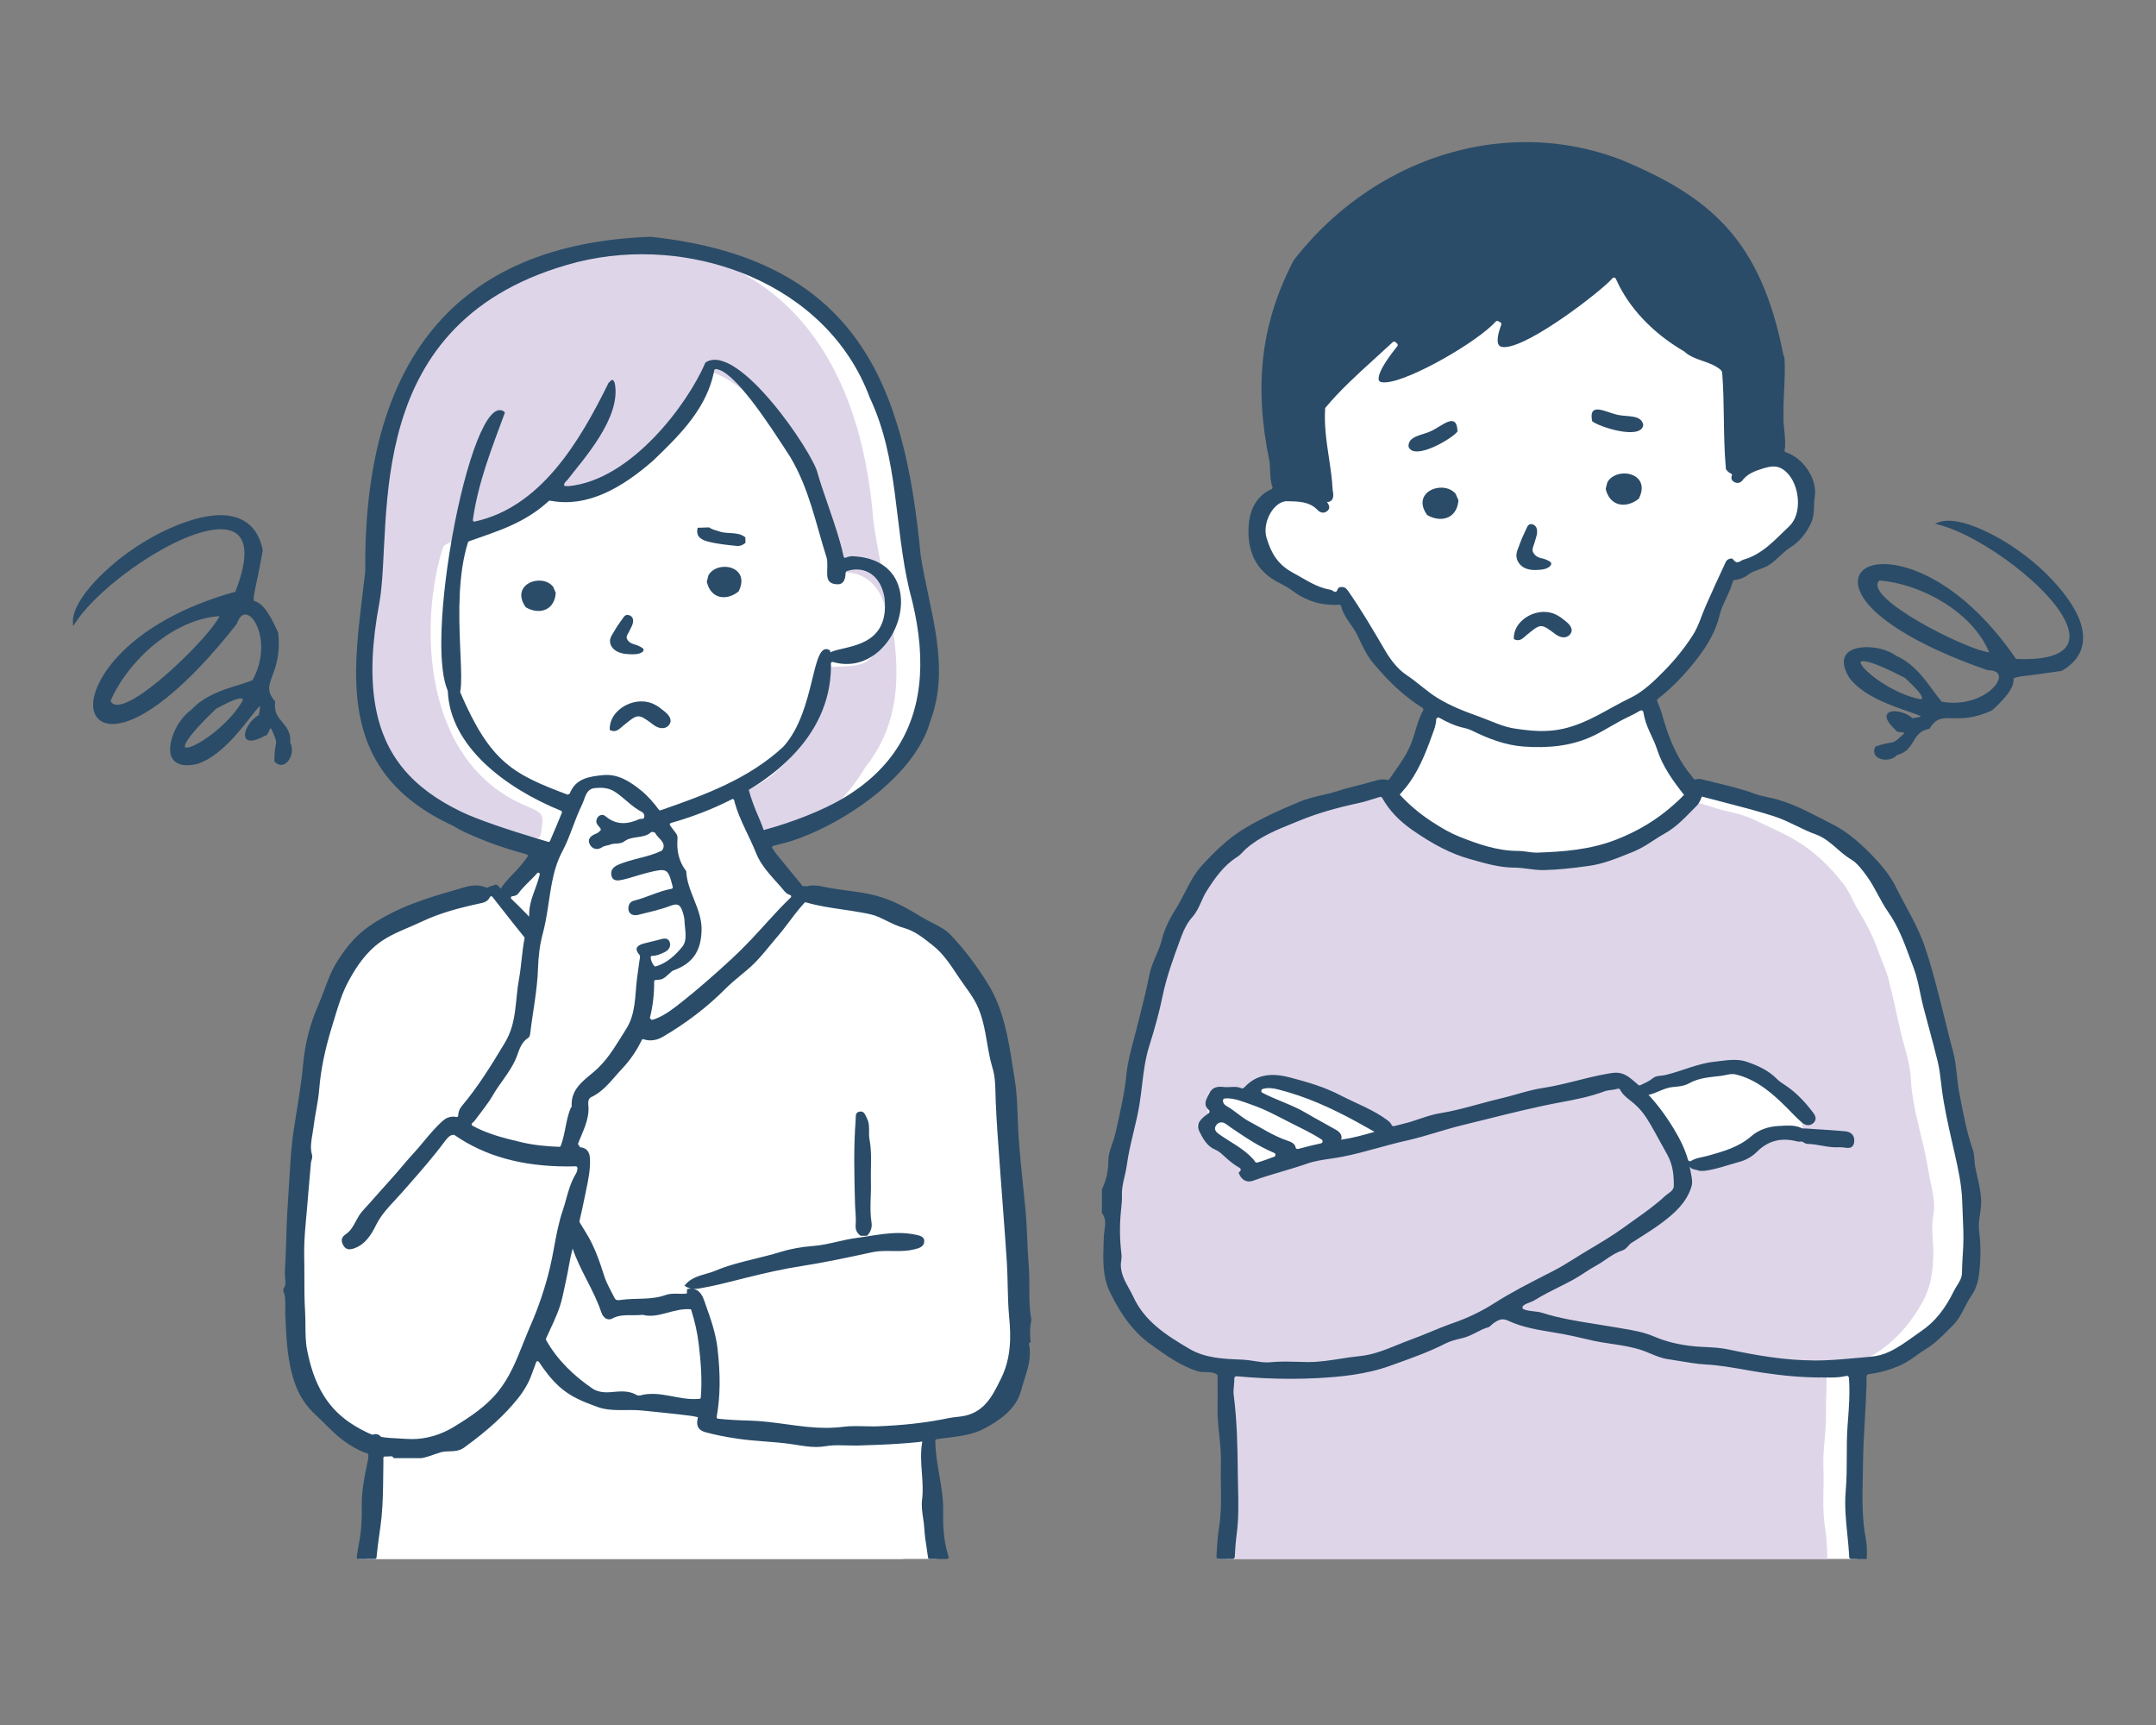
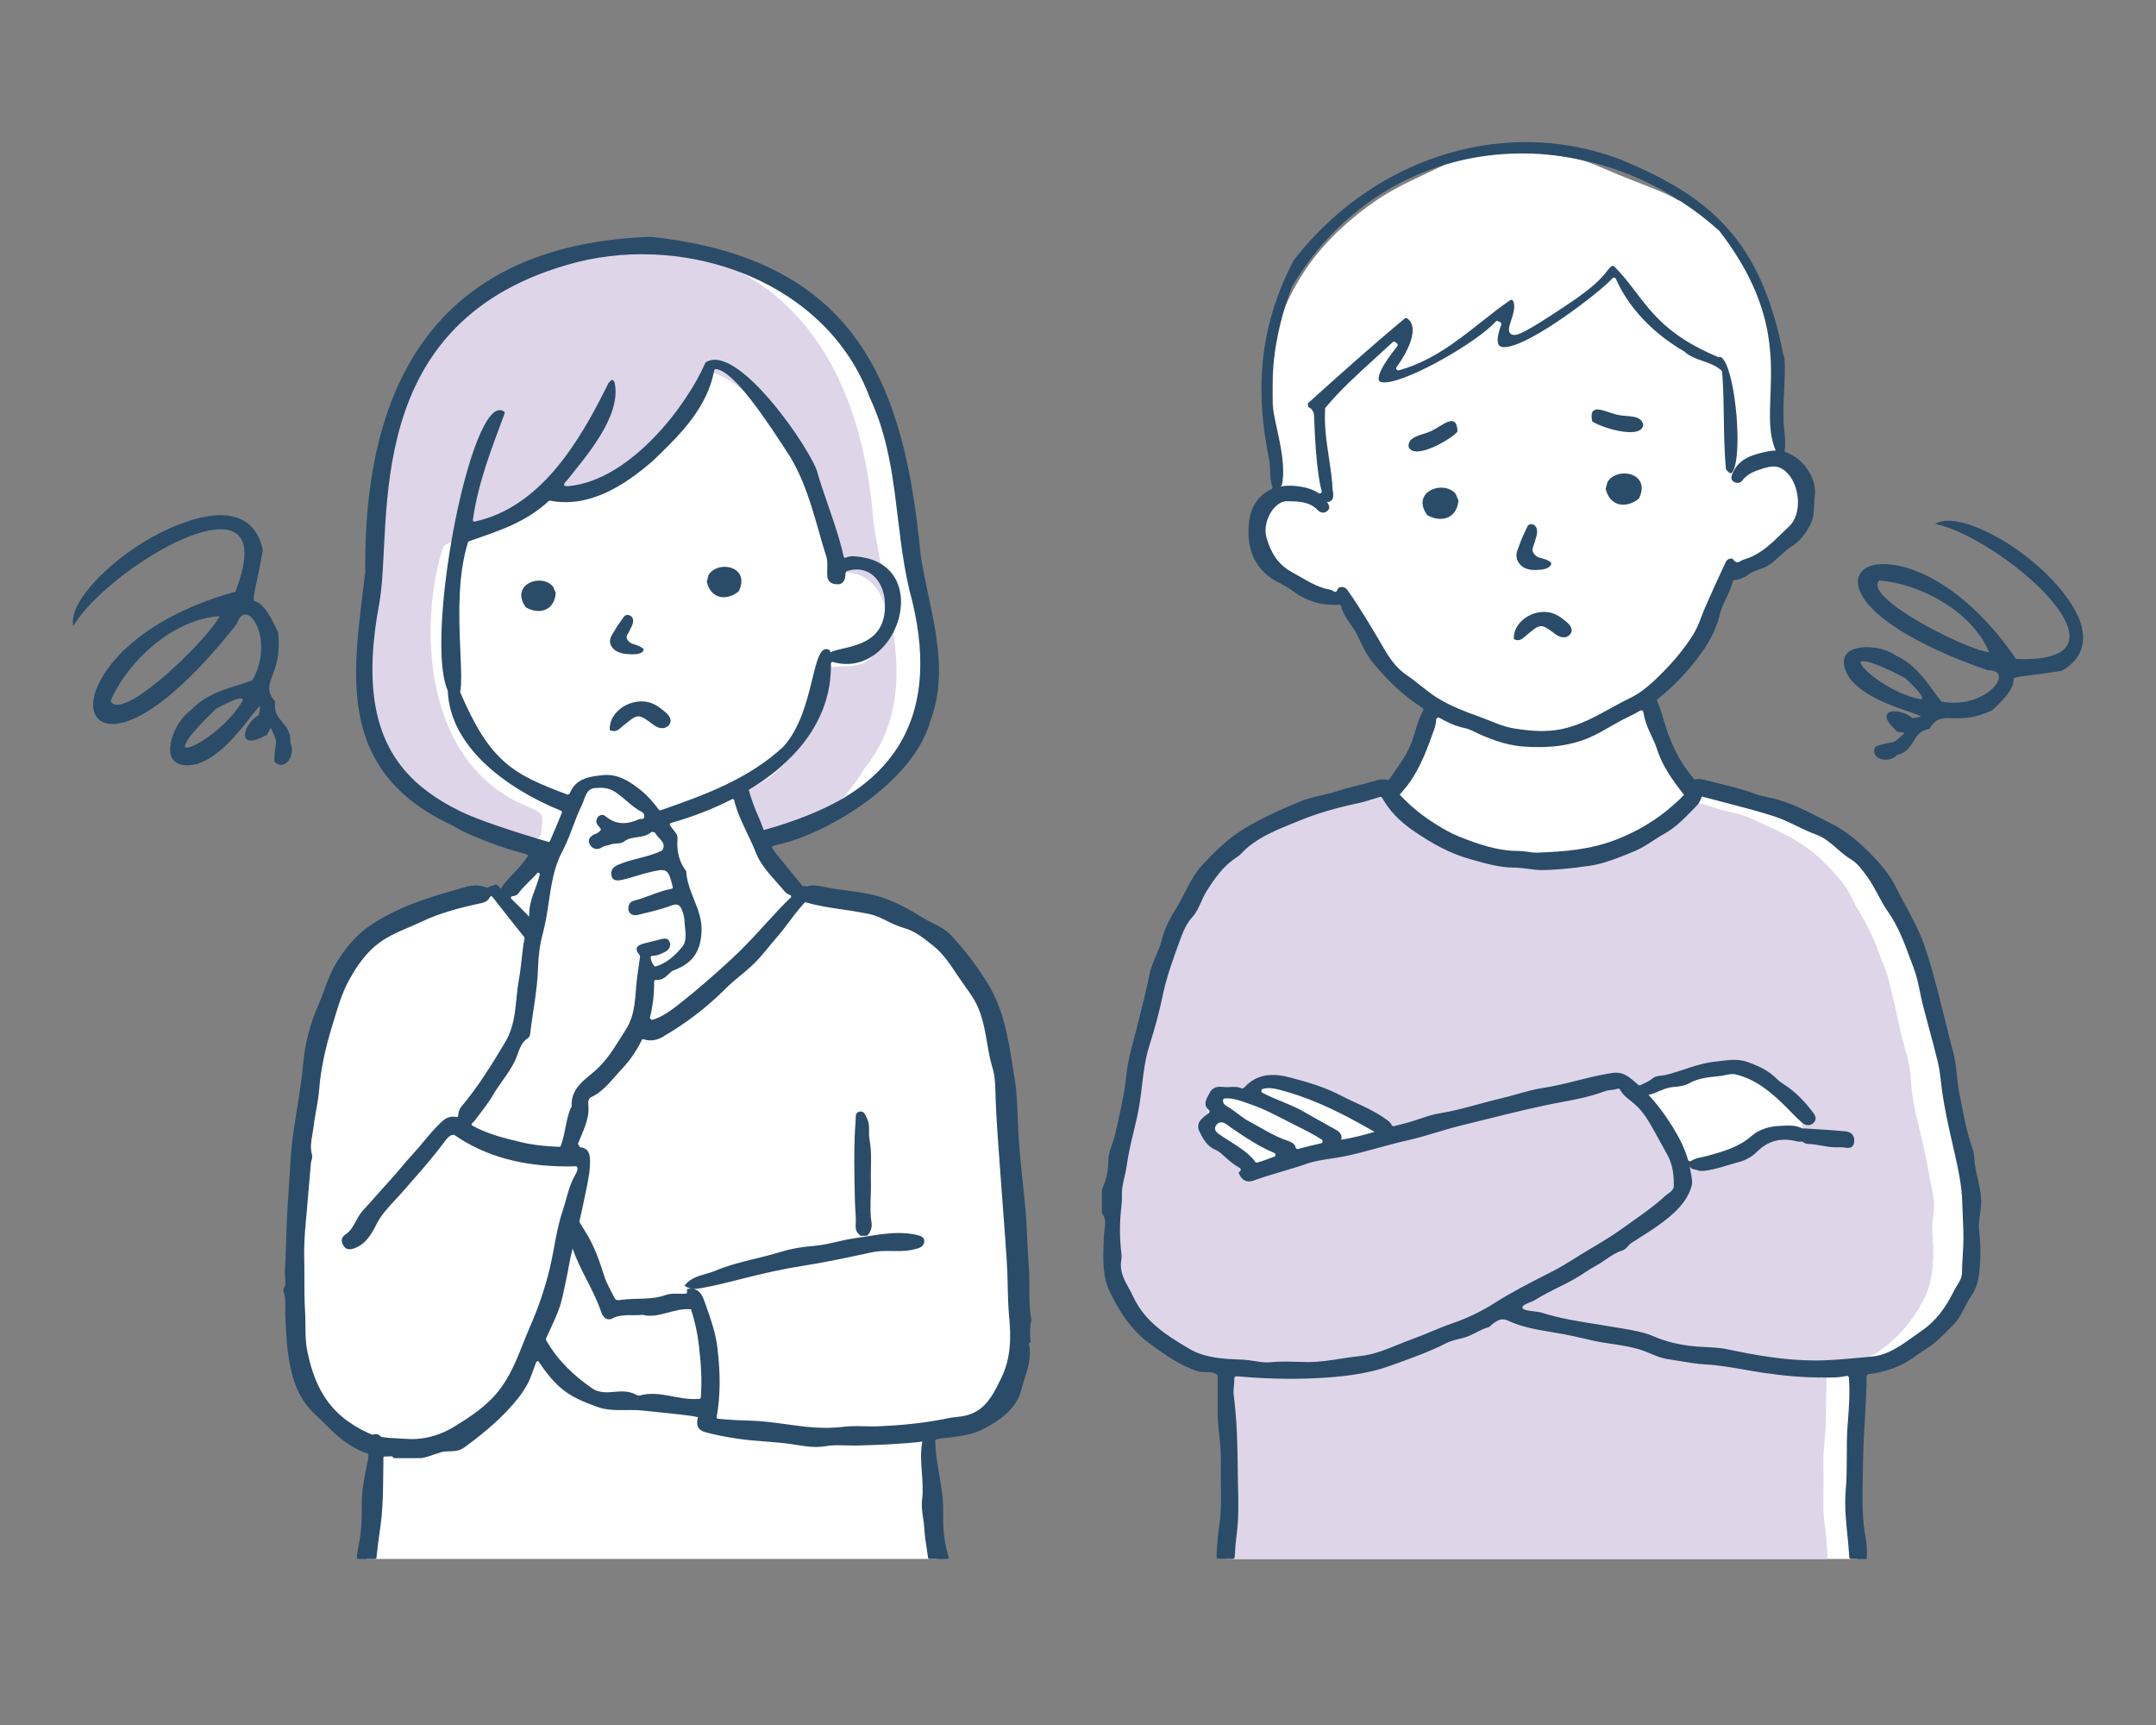
<svg xmlns="http://www.w3.org/2000/svg" id="_夫婦_上半身_悩む" data-name="夫婦　上半身　悩む" width="600" height="480" version="1.1" viewBox="0 0 600 480">
  <rect x="0" y="0" width="600" height="480" fill="#808080" stroke="none" />
  <defs>
    <style>
      .cls-1 {
        fill: #2a4c68;
      }

      .cls-1, .cls-2, .cls-3 {
        stroke-width: 0px;
      }

      .cls-2 {
        fill: #dfd5e9;
      }

      .cls-3 {
        fill: #fff;
      }
    </style>
  </defs>
  <g id="_女性" data-name="女性">
    <path id="_白地" data-name="白地" class="cls-3" d="M271.533,395.671c-.433.228-.874.323-1.312.328-.141.073-.273.164-.414.232-3.489,1.735-7.419,2.1-11.272,2.45.246,4.818.451,9.637.633,14.455.082.319.132.665.155,1.047.346,6.545.797,13.075,1.357,19.602H102.109c1.202-9.546,2.241-19.101,2.468-28.728.018-.692-.528-1.453-1.266-2.086l.041-.337s-.223-.196-.606-.483c-.77-.588-2.177-1.567-3.607-2.118-.105-.041-.232-.096-.351-.146-1.061-.619-2.131-1.234-3.083-1.999-.323-.26-.642-.519-.956-.779-2.323-1.94-4.522-4.031-6.786-6.034-1.316-1.895-2.651-3.776-4.085-5.579-.205-.619-.401-1.239-.592-1.863-.478-2.049-.861-4.131-1.143-6.258-1.357-10.302-.879-20.868-.446-31.22.943-22.434,4.6-44.628,8.74-66.67.943-2.523,1.945-5.187,2.878-7.619.369-.966.729-1.895,1.07-2.764,3.124-7.988,9.104-9.81,13.317-12.802,3.484-2.473,17.106-5.597,23.013-7.059.005-.005.009-.005.014-.005,1.225-.301,2.118-.533,2.514-.674,1.949-.688,2.837-.219,3.962-.055.205.032.419.055.651.055,1.485,0,5.561-3.402,5.561-3.402l4.431-6.586s.742-2.514-4.964-4.532c-5.702-2.013-7.2-3.416-15.758-5.998-2.204-.665-3.684-1.221-4.782-1.744-5.146-3.097-9.25-7.615-13.458-11.837-.437-.437-.952-.738-1.471-.92-1.225-2.182-2.314-4.44-3.188-6.809-2.646-7.15-3.343-14.742-4.035-22.289,1.653-8.936,2.382-17.944,2.673-26.993.87-6.057,1.603-12.137,2.391-18.208.41-3.179.947-6.33,1.576-9.464,1.266-6.367,2.91-12.652,4.641-18.919.269-.132.483-.355.583-.72,1.448-5.319,3.889-10.161,7.032-14.569,3.27-4.108,7.027-7.874,11.422-11.181.105-.077.182-.164.246-.255,5.565-2.555,10.543-6.18,16.118-8.726,5.524-2.532,11.431-4.5,17.393-5.911,1.712-.414,3.425-.774,5.137-1.088,2.783-.515,5.57-.874,8.371-1.111,3.256.364,6.79,1.116,12.593,1.316,10.151.351,12.529,4.6,18.249,5.757s7.196,4.882,18.636,11.823c5.602,3.398,8.794,7.829,10.903,12.096.128.173.255.36.369.565,4.714,8.644,9.532,16.559,10.224,26.233,2.004,6.535,2.482,13.936,3.416,20.344.474,3.243.902,6.49,1.303,9.742,1.94,8.193,4.231,16.578,4.604,24.93,1.899,17.839-6.882,36.002-22.63,44.937-1.425.811-2.682.815-3.662.346-7.214,3.561-14.505,6.321-15.835,6.809-1.74.642-3.147,1.02-4.072,1.389,1.225,2.218,2.309,4.518,3.388,6.818.1.1.196.209.282.332,1.53,2.154,3.06,4.308,4.595,6.467,1.098.273,2.459.442,4.286.674,5.078.642,11.568,1.544,18.317,3.215,5.515,1.366,13.217,7.278,17.812,10.693.068.027.137.055.205.087,6.85,3.47,10.274,10.375,12.975,17.215,3.334,8.453,5.757,16.988,6.522,26.073.401,4.773.647,9.573.802,14.387.205.469.342,1.02.387,1.667.979,14.464,2.04,28.929,2.933,43.402.742,12.142-1.116,24.848-12.843,31.051Z" />
    <g id="_塗り" data-name="塗り">
-       <path id="_服" data-name="服" class="cls-3" d="M270.057,383.352c-1.553,3.338-3.302,6.508-5.21,9.008-.943,1.057-1.835,1.917-2.687,2.619-7.296,6.048-11.34.583-12.379,6.772-.665,3.944-.109,12.625,1.594,32.035H99.804c1.275-10.753,2.56-21.136,3.088-27.262.319-2.168.483-3.429-.146-4.372-.25-.369-.619-.692-1.152-.997-2.546-1.38-4.818-2.705-6.845-4.044-19.647-13.012-16.004-27.33-9.947-102.171-.319-5.174,4.472-15.726,8.512-23.072,1.813-3.288,3.47-5.939,4.454-7.173,7.332-7.975,20.317-11.782,32.946-15.453.005-.005.009-.005.014-.005,1.539-.446,3.07-.893,4.586-1.344.988-.542.929-.547,1.89.615.451.542,1.129,1.339,2.241,2.455,2.928,3.079,5.834,6.485,7.178,8.439-.528,3.853-2.008,24.038-4.122,28.847-1.963,4.614-7.824,14.014-11.873,19.438-.346,2.09-7.865,6.749-3.976,7.442,8.07,3.566,17.079,6.504,27.84,7.451,2.487-1.111,2.314-6.157,3.539-8.302,1.967-9.3,2.282-10.53,8.384-14.61,18.627-27.895-.077,2.081,32.663-26.06,4.75-4.55,16.232-17.265,18.623-20.749,1.567-.087,3.142-.077,4.727.027,19.146,1.23,38.898,15.785,43.849,29.407.583,1.316,1.125,2.655,1.635,4.003,5.488,16.15,3.771,37.792,4.14,56.159-.387,13.544,2.509,28.428-1.995,40.898Z" />
      <path id="_髪の毛" data-name="髪の毛" class="cls-2" d="M243.036,144.727c-4.79-60.228-40.899-80.36-77.991-75.382-.04.005-.081.012-.121.02-32.498,6.498-47.653,22.428-55.009,41.903-.027.072-.05.147-.067.222-2.582,11.298-3.742,22.848-4.139,34.453-.201,5.885-.324,11.699-1.032,17.548-.735,6.071-1.78,12.101-2.191,18.212-.013.194-.048.385-.097.572-.024.094-.041.189-.046.286-.228,4.706-.388,9.409.155,14.089,1.046,9.015,5.609,16.6,12.631,22.081,6.214,4.85,13.493,7.922,20.749,10.71,4.211,1.618,8.523,2.764,12.844,3.871.863.221,1.723-.374,1.829-1.259.628-5.235,1.146-5.577-3.837-7.678-29.729-12.185-29.915-51.699-23.472-71.932.114-.357.357-.654.685-.834,5.8-3.19,19.12-8.497,24.799-12.593.365-.264.832-.321,1.267-.2,17.314,4.816,39.569-21.937,45.023-34.837.291-.688,1.045-1.036,1.765-.837,19.214,5.296,30.259,36.367,34.697,55.226.18.767.925,1.244,1.702,1.114,11.918-1.998,17.859,13.275,9.529,23.238-3.823,4.701-12.694,1.067-14.906,4.471-.124.191-.177.424-.191.65-.618,10.084-.723,17.605-11.586,26.805-.87,1.189-4.882,3.595-7.348,4.991-.658.373-.926,1.181-.621,1.872.637,1.443,1.353,3.029,2.009,4.308.721,1.408,1.385,2.853,2.173,4.315.71,1.318,2.282,1.912,3.681,1.38,2.131-.81,4.826-1.958,5.887-2.309,3.967-1.311,7.672-3.319,11.232-5.572.116-.073.222-.162.314-.263,3.029-3.315,5.603-6.707,7.297-9.614.029-.05.061-.097.097-.142,16.167-20.313,5.546-44.536,2.298-68.8-.004-.027-.007-.055-.009-.082Z" />
    </g>
    <g id="_アウトライン" data-name="アウトライン">
      <g>
        <path class="cls-1" d="M185.065,198.076c-1.857-1.52-3.601-2.901-6.529-2.908-4.515-.011-9.071,3.486-8.853,7.943,1.734.907,2.705-.317,3.602-1.052,4.345-3.566,4.283-3.58,8.604-.343,1.265.948,2.988,1.376,4.135.189,1.345-1.393.165-2.909-.958-3.828Z" />
        <path class="cls-1" d="M179.077,180.66c-.098-.256-.405-.44-.739-.623l-.079-.043c-.335-.189-.695-.337-.972-.445-.216-.085-.44-.152-.665-.22-.292-.087-.568-.17-.821-.29-.445-.212-.823-.513-1.092-.87-.205-.271-.314-.532-.325-.776-.019-.42.24-.863.468-1.252.248-.423.479-.877.694-1.365.656-1.126.828-2.16.473-2.838-.261-.499-.782-.808-1.4-.828-.633,0-.903.384-1.141.723l-.959,1.346c-.267.374-.535.75-.783,1.133-.202.313-.389.633-.576.953-.158.271-.316.542-.526.874-.341.541-.694,1.1-.825,1.76-.187.941.16,1.922.95,2.691.862.839,2.111,1.187,3.007,1.33.589.094,1.189.113,1.769.132l.185.006c.15.005.302.008.455.008.718,0,1.279-.074,1.765-.232.879-.287,1.285-.698,1.137-1.174Z" />
        <g>
          <path class="cls-1" d="M153.929,163.264l-.048-.059c-.929-1.15-2.531-1.759-4.288-1.629-1.902.141-3.5,1.096-4.173,2.491-.465.967-.705,2.581.8,4.786l.07.102.106.062c1.233.723,2.605,1.069,3.864.976h0c2.491-.185,4.135-2.005,4.398-4.868l.013-.14-.743-1.722Z" />
          <path class="cls-1" d="M197.169,160.051l.038-.065c.748-1.275,2.244-2.114,4.001-2.244,1.902-.141,3.623.567,4.495,1.847.603.887,1.078,2.449-.083,4.851l-.054.111-.096.077c-1.113.897-2.419,1.443-3.677,1.536h0c-2.491.185-4.386-1.372-5.069-4.165l-.033-.136.48-1.813Z" />
        </g>
-         <path class="cls-1" d="M200.172,147.878c-.96-.341-1.983-.494-2.816-1.126-1.063.034-2.126.068-3.189.102-.511,1.814.255,3.138,2.616,3.775,2.67.72,5.446,1.008,8.211,1.275.983.095,1.77-.243,2.474-.856-.016-.513-.033-1.026-.049-1.539-2.123-1.697-4.888-.793-7.247-1.632Z" />
      </g>
      <g>
        <path class="cls-1" d="M287.027,367.229l-.009-.05c-.565-2.951-.565-5.993-.56-8.936,0-1.954.005-3.98-.159-5.971-.205-2.459-.314-4.978-.419-7.41-.123-2.846-.251-5.793-.533-8.667-.178-1.844-.369-3.689-.56-5.533-.465-4.504-.943-9.159-1.275-13.736-.141-1.936-.214-3.908-.282-5.816-.128-3.584-.26-7.287-.861-10.912-.191-1.148-.369-2.295-.551-3.443-1.225-7.802-2.491-15.872-6.913-23.036-3.156-5.105-6.526-9.528-10.306-13.526-1.457-1.544-3.311-2.478-5.101-3.375-.815-.414-1.662-.838-2.45-1.312-3.958-2.386-8.052-4.855-12.975-6.208-2.728-.751-5.529-1.12-8.243-1.476-1.671-.223-3.402-.451-5.087-.765-.342-.064-.683-.137-1.034-.209-1.098-.232-2.227-.469-3.384-.469-.67,0-1.288.088-1.873.257-.077.022-.157.022-.233-.002-.162-.051-.324-.103-.49-.154-.091.077-.182.159-.278.232-.082-.137-.173-.273-.287-.41-2.304-2.869-4.709-5.67-7-8.544-.461-.58-.865-1.176-1.234-1.786-.145-.239-.011-.55.261-.614,1.757-.413,3.993-.987,5.218-1.39,4.787-1.567,10.197-4.094,15.43-7.332,5.237-3.238,10.302-7.187,14.41-11.6,4.1-4.41,7.245-9.278,8.641-14.366.002-.008.005-.016.008-.024,1.445-3.84,2.145-7.68,2.35-11.52.205-3.848-.087-7.697-.638-11.55-.546-3.853-1.353-7.71-2.172-11.572-.814-3.862-1.642-7.725-2.239-11.596-.001-.009-.002-.017-.003-.026-1.125-11.864-2.787-22.94-5.555-32.978-2.764-10.042-6.627-19.046-12.146-26.761-5.52-7.71-12.697-14.132-22.084-19.01-9.379-4.874-20.969-8.206-35.318-9.743-.021-.002-.043-.003-.064-.002-13.695.499-25.534,2.94-35.587,7.231-10.06,4.29-18.327,10.434-24.862,18.322-6.535,7.893-11.34,17.539-14.474,28.829-3.131,11.288-4.594,24.228-4.45,38.714,0,.017,0,.033-.003.05-.751,6.641-1.724,13.414-2.22,20.087-.501,6.677-.528,13.248.61,19.479s3.443,12.114,7.61,17.416c4.154,5.295,10.164,10.005,18.712,13.899.034.016.063.034.091.059.37.319,1.44.903,2.971,1.623,1.594.747,3.68,1.64,5.993,2.528,2.318.893,4.859,1.781,7.364,2.519.701.209,2.152.636,3.803,1.108.273.078.392.402.23.635-1.244,1.785-2.7,3.464-4.256,5.021-1.025,1.02-1.972,2.131-2.833,3.293-.146.191-.228.405-.287.619-.37-.359-.74-.718-1.108-1.079-.207-.032-.355-.054-.562-.086-.37.215-.759.348-1.168.414-.039.006-.075.018-.11.037-.286.152-.592.284-.914.391.005.018.005.032.009.046-.232-.096-.478-.169-.71-.232l-.369-.109c-.679-.214-1.375-.319-2.122-.319-1.558,0-3.042.46-4.481.902-.405.128-.806.25-1.202.36-7.843,2.209-16.127,4.787-23.578,9.815-3.575,2.414-6.353,5.429-9.3,10.097-1.567,2.473-2.569,5.183-3.539,7.802-.519,1.403-1.057,2.846-1.667,4.235-2.314,5.237-3.739,10.721-4.236,16.304-.401,4.477-1.125,8.977-1.826,13.33-.31,1.926-.619,3.857-.902,5.789-.537,3.639-.77,7.342-.993,10.926l-.214,3.375c-.159,2.519-.323,5.078-.474,7.546-.168,2.846-.26,5.738-.342,8.535-.091,2.86-.178,5.82-.36,8.721-.027.501.027,1.011.082,1.507.118,1.047.228,2.036-.451,2.933l-.05.068v.633l.018.046c.597,1.535.56,3.17.524,4.755-.014.651-.027,1.33,0,1.99.278,6.458.565,13.139,2.824,19.292,1.18,3.206,3.133,6.112,5.652,8.398.897.811,1.781,1.694,2.632,2.546,1.467,1.462,2.979,2.969,4.664,4.254,2.447,1.865,4.768,3.14,7.071,3.904.168.056.282.208.282.385,0,.451-.022.905-.112,1.354l-.2.97c-.792,3.835-1.608,7.802-1.53,11.8.073,4.081-.178,7.501-.77,10.457-.256,1.294-.465,2.602-.637,3.908-.033.248.162.468.413.468h4.684c.212,0,.389-.16.412-.37.069-.642.137-1.283.202-1.921.155-1.517.378-3.074.592-4.577.232-1.635.469-3.325.628-4.982.36-3.789.405-7.669.446-11.418.014-1.134.027-2.268.046-3.402.01-.47.005-.939-.008-1.409-.007-.24.189-.437.428-.425.082.004.163.007.245.007.187,0,.373-.005.56-.009.123-.005.25-.018.378-.032.141-.014.287-.027.428-.027.378,0,.601.118.77.405l.073.123h7.673c.028,0,.056-.002.083-.007,1.183-.216,2.322-.612,3.425-.999.619-.219,1.239-.433,1.863-.619.792-.232,1.594-.255,2.446-.282,1.371-.036,2.792-.077,4.154-1.07,6.69-4.878,11.313-9.109,14.979-13.722,1.717-2.159,3.029-4.463,3.794-6.672.379-1.088.789-2.201,1.237-3.356.122-.313.547-.359.733-.08,1.63,2.449,3.4,4.808,5.668,6.879,3.156,2.878,6.827,4.281,10.602,5.661,4.012,1.466,8.302.578,12.456,1.007,4.55.474,9.104.893,13.645,1.489.619.077,1.262.237,1.904.369-.027.123-.045.246-.077.364-.469,2.072.219,3.284,2.168,3.817,2.678.733,5.597,1.316,9.195,1.84,2.446.355,4.951.547,7.369.733s4.919.383,7.364.738c.496.073.997.15,1.498.232,1.753.278,3.571.565,5.401.565.902,0,1.735-.068,2.546-.209,1.043-.182,2.209-.269,3.657-.269.747,0,1.494.023,2.241.041.747.023,1.494.041,2.232.041.319,0,.638,0,.956-.009,3.557-.105,7.264-.232,11.003-.478,1.881-.118,3.766-.269,5.647-.465.419-.046.838-.105,1.252-.169-.027.132-.05.264-.073.392-.469,2.783-.26,5.597-.059,8.316.182,2.455.369,4.992.055,7.487-.214,1.708.045,3.479.296,5.192.146,1.016.301,2.063.351,3.083.087,1.676.346,3.352.601,4.973.15.939.299,1.896.417,2.861.025.207.199.363.408.363h4.901c.265,0,.457-.245.405-.504-.06-.298-.134-.595-.224-.889-1.257-4.094-1.348-8.489-1.284-11.864.064-3.466-.524-6.882-1.093-10.183-.501-2.924-1.02-5.943-1.079-8.963-.002-.157-.013-.304-.03-.444-.027-.22.124-.42.343-.456.419-.068.837-.133,1.253-.188.601-.077,1.202-.15,1.804-.223,3.484-.419,7.082-.852,10.325-2.596,4.044-2.177,8.854-5.351,10.179-10.607.26-1.029.597-2.081.92-3.101.988-3.092,2.008-6.285,1.262-9.705-.055-.237.027-.373.278-.469l.182-.132-.023-.191c-.264-2.054-.182-4.185.223-5.993l.009-.046ZM111.6,117.941c2.805-9.468,7.401-18.741,15.125-26.638,7.724-7.893,18.572-14.41,33.884-18.363,7.915-1.981,16.227-2.605,24.425-1.931,7.146.592,14.209,2.168,20.845,4.695.975.369,1.945.761,2.901,1.175,7.469,3.22,14.314,7.683,20.03,13.335,5.713,5.649,10.297,12.485,13.248,20.45.003.008.006.016.01.024,2.015,4.277,3.443,8.627,4.521,13.032,1.075,4.409,1.799,8.863,2.405,13.353.601,4.486,1.089,9.004,1.69,13.522.601,4.522,1.316,9.049,2.382,13.563,2.4,8.717,3.411,16.728,2.938,23.978-.469,7.25-2.423,13.736-5.948,19.42-3.53,5.679-8.626,10.548-15.389,14.56-.137.082-.273.159-.41.241-5.538,3.206-13.549,6.39-21.442,8.535-.082.023-.169.046-.25.068-.105-.269-.209-.537-.314-.802-.369-.952-.742-1.899-1.152-2.833-1.061-2.427-2.018-4.91-2.71-7.478-.005-.018-.009-.032-.014-.05,4.395-2.651,8.457-5.729,11.9-9.25,6.558-6.699,10.876-14.993,10.976-24.935.003-.332.002-.668-.004-1.005-.005-.282.262-.481.532-.404,4.205,1.205,8.002.359,11.076-1.671,2.427-1.603,4.404-3.944,5.775-6.599,3.407-6.613,3.042-15.166-3.516-19.064-1.927-1.152-4.386-1.895-7.442-2.072-.708-.107-1.537.06-2.324.387-.24.099-.507-.04-.561-.294-.292-1.394-.682-2.908-1.136-4.488-.956-3.316-2.191-6.909-3.329-10.215-1.143-3.306-2.191-6.33-2.783-8.512-.292-1.385-1.826-4.377-4.108-7.988-2.277-3.616-5.297-7.856-8.562-11.732s-6.772-7.396-10.029-9.569c-3.203-2.142-6.165-2.983-8.402-1.587-.072.045-.127.111-.161.189-1.227,2.851-3.112,6.289-5.515,9.874-2.441,3.639-5.415,7.428-8.785,10.908-3.37,3.479-7.132,6.654-11.144,9.059-4.002,2.398-8.252,4.031-12.612,4.446-.023.002-.048.002-.072.001-.336-.021-.575-.025-.747-.03-.178-.005-.278-.014-.337-.046-.055-.036-.064-.1-.05-.214.009-.114.041-.282.064-.524.091-.096.169-.182.232-.264.064-.077.114-.15.164-.219.05-.064.096-.123.15-.173.055-.055.114-.1.191-.137,1.125-1.466,2.637-3.293,4.245-5.356,1.603-2.059,3.302-4.363,4.8-6.781s2.796-4.955,3.598-7.487c.802-2.532,1.107-5.064.619-7.469-.169-.446-.333-.683-.487-.788-.15-.109-.301-.082-.437.009-.141.087-.273.232-.396.369-.096.099-.186.193-.273.249-.052.034-.101.072-.128.128-2.002,4.077-4.188,8.286-6.625,12.37-2.455,4.113-5.169,8.093-8.225,11.682-3.051,3.593-6.44,6.786-10.247,9.318-3.646,2.428-7.676,4.244-12.16,5.221-.282.061-.542-.183-.502-.468.359-2.548.853-5.031,1.445-7.462.638-2.623,1.384-5.183,2.2-7.701.815-2.523,1.694-5.001,2.596-7.455.862-2.364,1.742-4.703,2.602-7.037.067-.181-.004-.381-.162-.492-2.34-1.646-4.976,1.844-7.481,8.167-2.596,6.558-5.055,16.172-6.877,26.265-.105.592-.209,1.184-.31,1.776-1.653,9.541-2.719,19.374-2.792,27.339-.054,6.126.475,11.14,1.771,14.086.019.043.029.088.031.136.632,15.338,15.868,26.93,31.523,33.321.211.086.312.325.226.537-1.037,2.55-2.082,5.099-3.201,7.615-.037.084-.072.167-.107.251-.08.194-.292.296-.494.237-1.012-.297-2.062-.608-3.138-.934-7.61-2.295-16.446-5.206-21.159-7.492-6.499-3.152-11.887-6.941-15.954-11.837-4.062-4.891-6.8-10.894-7.988-18.463-1.193-7.574-.843-16.714,1.271-27.9.975-5.515,1.07-13.203,1.626-21.879s1.571-18.336,4.377-27.804ZM174.9,253.208c.191,1.189,1.43,1.681,2.637,1.371,3.083-.783,6.23-1.421,9.177-2.573,2.182-.856,2.765.187,3.279,1.781.26.802.474,1.649.501,2.482.077,2.437.925,5.292-.615,7.173-1.91,2.344-4.273,4.551-7.37,5.473-.156.047-.332-.004-.436-.129-.582-.699-.893-1.438-1.001-2.34-.029-.242.156-.464.4-.466,1.331-.012,2.533-.548,3.675-1.14,1.038-.542,1.658-1.608,1.189-2.796-.446-1.125-1.658-.92-2.482-.683-1.539.451-3.111.742-4.645,1.17-1.298.36-3.015,1.075-1.385,2.988.501.588.219,1.125.15,1.676-.205,1.685-.487,3.357-.697,5.037-.606,4.818-.269,9.815-3.07,14.182-2.396,3.739-4.495,7.606-7.774,10.78-3.12,3.015-7.688,5.237-7.342,10.721.009.132-.214.264-.278.414-1.392,3.374-1.455,7.103-2.769,10.521-.064.166-.23.273-.407.267-3.51-.13-6.982-.449-10.441-1.256-5.22-1.221-9.673-2.381-13.739-4.638-.251-.139-.288-.495-.065-.676.38-.309.728-.714,1.052-1.158,1.603-2.195,3.375-4.295,4.723-6.636,1.917-3.325,4.541-6.167,6.189-9.687,1.007-2.145,1.307-4.796,3.612-6.235.301-.187.515-.697.56-1.079.724-6.139,2.004-12.201,2.2-18.418.1-3.193.483-6.449,1.312-9.518,1.257-4.654,1.649-9.441,2.55-14.141.592-3.101,1.462-6.053,2.892-8.74,2.222-4.163,3.375-8.74,5.456-12.939.902-1.822,1.038-4.463,3.625-4.709,1.845-.173,3.744-.146,5.602,1.066,2.605,1.699,4.627,4.135,7.424,5.561.601.305.92,1.002.588,1.776-.146.059-.296.155-.455.178-.255.041-.547-.046-.765.05-3.334,1.494-6.467,1.767-9.532-.852-.752-.642-2.204-.291-2.455,1.262-.168,1.029.752,1.537,1.174,2.253.082.139.082.317-.013.447-.408.555-.948.825-1.525,1.067-1.353.565-2.232,1.539-1.416,2.974.729,1.28,2.145,1.512,3.325.715.783-.528,1.599-.465,2.336-.765,1.271-.515,2.742-.009,3.889-.893,2.2-1.69,5.342-.628,7.478-2.573.173-.159,1.02.023,1.134.255.771,1.591,3.291,2.612,1.955,4.761-.043.069-.109.126-.182.161-3.953,1.887-8.176,2.211-12.02,3.867-1.585.683-2.263,1.676-1.94,3.079.387,1.699,2.022,1.362,3.197,1.098,2.291-.515,4.513-1.357,6.8-1.913,5.513-1.344,5.718-1.314,7.062,3.954.06.234-.094.467-.332.509-3.647.648-6.934,2.449-10.515,3.316-1.325.319-1.621,1.671-1.476,2.569ZM183.835,225.473c-.17.059-.36,0-.467-.144-1.439-1.93-2.998-3.78-4.934-5.354-3.193-2.591-6.535-4.705-10.634-4.286-3.618.367-7.606.825-9.259,5.164-.225.104-.351.162-.576.265-15.103-5.682-21.46-8.858-29.859-28.402-.032-.075-.042-.157-.027-.238.106-.56.18-1.209.218-1.965.146-2.678-.068-6.504-.25-10.903-.187-4.404-.346-9.386-.096-14.392.247-4.936.892-9.89,2.296-14.33.039-.125.138-.224.261-.268,2.1-.747,4.098-1.432,6.019-2.129,1.981-.715,3.88-1.448,5.72-2.286,1.844-.838,3.634-1.776,5.397-2.901,1.749-1.111,3.461-2.409,5.183-3.98.018-.018.041-.036.059-.055.159.032.314.064.469.091,2.514.465,4.973.474,7.378.132,2.55-.369,5.037-1.139,7.451-2.204,2.409-1.066,4.746-2.423,7-3.967,2.25-1.544,4.418-3.27,6.494-5.073,1.945-1.858,3.876-3.725,5.707-5.643s3.557-3.885,5.101-5.952c1.544-2.072,2.897-4.235,3.985-6.549.938-1.999,1.676-4.117,2.159-6.367.049-.233.096-.467.139-.703.039-.211.229-.359.442-.342,1.186.093,2.609.955,4.169,2.338,1.143,1.011,2.364,2.304,3.616,3.78.647.761,1.303,1.567,1.963,2.414,1.936,2.487,3.908,5.274,5.779,8.034,1.867,2.764,3.634,5.492,5.16,7.856,1.339,2.25,2.446,4.522,3.411,6.822.961,2.304,1.772,4.627,2.518,6.977.742,2.355,1.421,4.727,2.104,7.127.681,2.391,1.37,4.805,2.146,7.242.006.018.01.036.014.055.163.834.163,1.698.14,2.523-.027.833-.077,1.63-.014,2.327.064.692.246,1.284.683,1.708.442.424,1.143.674,2.245.692,1.533.005,2.154-1.242,2.177-3.258.105-.148.183-.257.288-.405,5.096-1.679,9.537,1.253,10.544,7.412.002.012.004.025.005.037.103.968.144,1.868.116,2.7t0,.009c-.301,11.345-11.627,10.598-15.216,12.442-.011-.115-.021-.229-.032-.344-.013-.136-.094-.261-.215-.323-5.106-2.628-3.675,16.745-12.772,26.877-.011.012-.023.024-.035.035-9.593,8.915-21.635,13.358-34.171,17.705ZM144.263,248.599c1.512-2.082,3.557-3.689,5.223-5.63.284-.331.821-.05.713.373-.058.228-.116.456-.175.684-.874,3.347-2.692,6.458-2.755,10.133-.005.287-.014.597-.027.915-.182-.196-.36-.396-.542-.588-1.431-1.494-2.927-2.954-4.399-4.377-.249-.24-.111-.67.233-.707.696-.075,1.341-.272,1.729-.806ZM213.962,256.082c-3.548,3.926-6.777,7.446-10.384,10.771-5.196,4.791-9.55,8.558-13.708,11.855l-.114.087c-2.263,1.794-4.6,3.653-7.369,4.718-.372.143-.735.232-1.096.27-.21-.253-.232-.279-.442-.531.845-3.283,1.225-6.712,1.197-10.149-.002-.221.171-.405.392-.415,1.992-.094,2.112-.208,4.143-2.068.241-.223.506-.469.806-.574,5.456-1.967,7.697-5.438,7.856-11.14.159-5.971-4.017-10.707-4.272-16.505-.005-.073-.1-.137-.155-.205-1.94-2.605-2.528-5.565-2.277-8.753.046-.583-.046-1.116-.469-1.653-.556-.698-1.087-1.417-1.607-2.14-.167-.233-.052-.559.224-.637,5.689-1.604,11.527-3.805,17.033-6.627.241-.124.534.012.589.277.056.267.119.533.193.797,1.371,4.814,4.017,9.177,5.861,13.818,1.753,4.399,5.187,7.291,7.993,10.771.438.545.973.814,1.539,1.004.298.1.386.474.159.691-1.996,1.906-3.98,4.001-6.092,6.339ZM147.538,369.078c-.692,1.58-1.339,3.206-1.967,4.782-1.831,4.609-3.725,9.368-6.991,13.399-3.338,4.126-7.66,6.954-12.169,9.723-3.684,2.268-7.756,3.461-11.768,3.461-.51,0-1.025-.018-1.53-.055-.765-.059-1.539-.096-2.314-.132-1.531-.07-3.091-.149-4.624-.405-.105-.017-.195-.079-.263-.161-.384-.469-.901-.624-1.394-.641-.259,0-.468.052-.644.139-.093.046-.204.044-.302.01-.355-.125-.706-.262-1.054-.422-5.543-2.578-9.418-5.779-12.196-10.083-2.856-4.422-4.081-9.213-4.828-12.889-.469-2.291-.483-4.723-.496-7.077-.009-1.284-.018-2.61-.1-3.908-.191-3.097-.191-6.258-.191-9.314,0-1.849,0-3.766-.046-5.647-.064-2.801.082-6.039.451-9.91.255-2.673.474-5.351.692-8.025.232-2.774.46-5.547.724-8.312.023-.241.091-.487.169-.747.141-.492.287-1.002.132-1.539-.542-1.881-.219-3.766.096-5.593.109-.633.214-1.262.291-1.895.187-1.571.469-3.161.742-4.695.351-1.986.715-4.04.879-6.085.442-5.515,1.635-11.258,3.757-18.081.191-.615.378-1.239.565-1.858,1.007-3.311,2.045-6.736,3.712-9.869,1.603-3.006,3.898-6.85,7.455-9.937,2.805-2.427,6.167-3.867,9.418-5.256,1.152-.492,2.345-1.002,3.507-1.553,5.16-2.446,10.457-3.862,16.819-5.228,1.112-.24,1.876-.802,2.26-1.644.128-.281.508-.326.699-.084.938,1.187,1.868,2.377,2.798,3.564,1.974,2.533,4.001,5.109,6.076,7.648.077.095.108.218.084.338-.753,3.735-.857,7.58-1.555,11.324-1.107,5.907-.524,12.055-3.88,17.648-3.716,6.198-7.474,12.31-12.137,17.83-.568.675-.878,1.633-.906,2.534-.008.261-.244.45-.498.394-.316-.07-.631-.108-.941-.108-1.007,0-1.931.36-2.742,1.075-2.018,1.763-3.748,3.844-5.424,5.852-.997,1.202-2.031,2.441-3.111,3.598-1.025,1.098-2.031,2.291-3.006,3.448-.865,1.029-1.763,2.086-2.664,3.074-1.293,1.421-2.569,2.86-3.844,4.299-1.412,1.599-2.878,3.252-4.345,4.846-.792.865-1.353,1.899-1.895,2.897-.751,1.398-1.466,2.714-2.76,3.589-1.225.824-1.471,1.717-.82,2.988.428.833,1.029,1.243,1.835,1.243.342,0,.72-.073,1.166-.223,3.275-1.107,4.932-3.98,6.23-6.586,1.339-2.696,3.334-4.832,5.265-6.895.642-.688,1.28-1.371,1.89-2.072l1.763-2.008c3.411-3.88,6.941-7.897,10.088-12.133.669-.898,1.422-1.916,2.548-1.944.083.026.163.052.246.078,8.491,5.875,18.774,8.729,31.436,8.729.77,0,1.547-.011,2.323-.029.2-.005.379.135.418.332.155.778-.257,1.49-.596,2.079l-.055.096c-1.216,2.113-1.863,4.436-2.482,6.681-.291,1.047-.597,2.136-.952,3.183-1.107,3.261-1.744,6.686-2.355,9.997-.373,2.018-.761,4.103-1.252,6.126-1.312,5.42-3.142,10.816-5.438,16.04ZM195.03,388.87c-.017.214-.198.376-.413.381-.161.004-.322.011-.485.021-5.401.383-10.593-2.482-16.054-.966-.296.082-.715-.018-.993-.178-2.359-1.353-4.891-.911-7.392-.729-1.735.123-3.507-.123-4.85-1.043-5.274-3.621-9.76-7.951-12.881-13.491-.006-.134-.012-.249-.018-.383.376-.846.767-1.683,1.158-2.521,1.325-2.846,2.696-5.784,3.388-8.922l.246-1.107c.569-2.564,1.161-5.219,1.608-7.865.26-1.53.628-3.097,1.02-4.659,0,.014.005.023.009.032,2.063,6.126,5.893,11.522,7.943,17.666.597,1.781,1.895,2.423,3.106,1.772,2.59-1.392,5.261-.671,8.365-1.012.045-.005.092-.001.136.01,4.291,1.147,8.574-1.979,13.309-1.553.027.005.046-.005.073,0,1.075,3.375,1.794,6.636,2.172,9.887.555,4.7.959,9.647.552,14.659ZM244.439,396.887c-.474.018-.952.023-1.43.023-.802,0-1.603-.018-2.405-.041-.806-.018-1.612-.041-2.414-.041-1.33,0-2.414.059-3.407.187-1.626.2-3.252.301-4.982.301-1.699,0-3.452-.096-5.36-.296-1.844-.191-3.707-.446-5.511-.692-3.466-.474-7.05-.961-10.657-1.043-3.212-.078-5.932-.241-8.479-.52-.238-.026-.401-.249-.358-.485,1.021-5.639,1.1-11.549.247-19.035-.483-4.267-1.931-8.33-3.329-12.265l-.273-.774c-.442-1.271-1.161-3.334-3.37-3.598.187.018.373.036.574.036.692,0,1.371-.123,2.031-.241l.31-.059c3.156-.556,6.303-1.353,9.345-2.122.824-.209,1.649-.419,2.473-.624,5.72-1.416,10.557-2.519,15.571-3.293,6.586-1.02,13.212-2.45,19.647-3.844,1.485-.319,2.997-.364,4.281-.364.446,0,.897.009,1.344.014.455.005.906.009,1.357.009,1.521,0,3.156-.055,4.814-.474,1.252-.314,2.669-.669,2.76-2.182.087-1.366-1.284-1.658-2.396-1.895-1.494-.314-3.042-.469-4.732-.469-2.869,0-5.743.455-8.517.897-1.129.178-2.254.355-3.384.506-1.776.237-3.539.638-5.237,1.029-2.182.501-4.436,1.016-6.745,1.184-3.165.232-6.353.824-9.213,1.712-2.254.697-4.595,1.271-6.859,1.826-3.694.902-7.51,1.835-11.081,3.347-.829.355-1.74.615-2.619.865-2.072.592-4.217,1.202-5.784,3.07l-.178.214.232.15c.592.378,1.198.606,1.867.697-.114-.009-.223-.023-.346-.023-.251,0-.519.023-.792.068l-.223.032v.214c0,.278-.023.551-.045.811-.005.082-.009.159-.018.241-1.999.25-4.072-.255-5.875.401-4.058,1.471-8.261.792-12.36,1.357-.647.091-1.48.305-1.881-.506-.997-2.004-2.177-3.958-2.851-6.066-1.357-4.249-2.796-8.462-5.183-12.237-.58-.914-1.132-1.844-1.694-2.776-.056-.092-.073-.201-.049-.306.569-2.428,1.121-4.961,1.647-7.58l.26-1.257c.578-2.792,1.18-5.684,1.016-8.649-.105-1.918-1.007-2.931-2.749-3.089-.242-.37-.346-.53-.588-.901.001-.003.002-.006.003-.009,1.28-3.479,3.261-6.759,2.896-10.725-.059-.674-.137-1.863.77-2.291,3.712-1.749,5.921-5.087,8.621-7.929,2.262-2.385,4.089-5.102,5.474-7.979.092-.191.309-.276.511-.209.613.204,1.25.313,1.899.313,1.161,0,2.304-.328,3.398-.966,6.658-3.898,12.383-8.289,17.498-13.422,1.298-1.307,2.778-2.532,4.208-3.721.961-.792,1.949-1.617,2.878-2.455,1.867-1.685,3.539-3.73,5.16-5.702.729-.888,1.453-1.772,2.2-2.632,1.211-1.394,2.345-2.897,3.438-4.349.847-1.129,1.717-2.273,2.632-3.375.469-.571.953-1.131,1.451-1.674.107-.116.271-.16.422-.115,3.29.98,6.709,1.482,10.032,1.966,1.717.25,3.498.51,5.228.829l.537.1c1.58.287,3.074.56,4.568,1.243.633.287,1.262.597,1.89.906,1.585.779,3.22,1.589,4.9,2.049,3.02.833,5.297,2.641,7.496,4.386l.66.519c2.805,2.209,4.777,5.187,6.686,8.07l.647.966c.515.77,1.057,1.53,1.599,2.286,1.134,1.576,2.304,3.206,3.17,4.923,1.699,3.388,2.341,7.118,2.965,10.725.41,2.373.829,4.823,1.548,7.178.701,2.291.761,4.828.815,7.278.018.683.032,1.362.059,2.036.237,5.588.656,11.258,1.061,16.746.118,1.617.241,3.234.355,4.855.205,2.906.428,5.811.651,8.717.36,4.746.733,9.651,1.034,14.478.132,2.131.182,4.308.228,6.412.068,2.874.137,5.843.414,8.753.496,5.178.619,11.245-2.222,16.992l-.223.451c-2.259,4.586-4.595,9.327-10.908,10.183-.405.059-.815.105-1.225.15-.797.087-1.621.178-2.418.346-.556.118-1.12.232-1.69.337-5.315,1.016-11.14,1.644-17.721,1.908Z" />
        <path class="cls-1" d="M242.37,328.89c-.107-3.938.34-7.972-.383-11.785-.376-1.985.266-4.064-.722-5.924-.495-.931-.731-2.117-2.092-1.86-1.249.236-.975,1.399-1.041,2.239-.608,7.782-.389,15.567-.19,23.363.05,1.971.349,3.954.179,5.923-.12,1.386.391,2.302,1.396,3.026h1.749c1.028-1.001,1.495-2.294,1.271-3.71-.595-3.766-.065-7.531-.167-11.273Z" />
      </g>
      <path class="cls-1" d="M80.785,206.743c.223-2.878-1.029-4.377-2.245-5.83-1.207-1.439-2.345-2.801-1.967-5.529l.023-.137-.091-.109c-2.318-2.769-1.703-4.422-.683-7.159.938-2.514,2.218-5.962,1.612-11.796l-.005-.046-.018-.046c-3.398-7.879-5.561-8.521-6.604-8.826q-.492-.146.187-3.316c.433-2.013,1.157-5.388,2.127-10.73l.014-.059-.014-.059c-1.23-6.385-5.324-9.76-11.837-9.76-8.589,0-23.919,6.841-34.704,18.286-4.231,4.491-6.463,8.626-6.285,11.641l.055.97.528-.815c6.995-10.803,29.138-26.151,40.538-26.151,2.573,0,4.418.792,5.483,2.35,1.872,2.742,1.403,7.797-1.394,15.025-29.908,8.266-40.506,25.185-39.531,32.422.378,2.787,2.323,4.386,5.338,4.386,7.993,0,20.918-10.407,34.572-27.836l.032-.046.018-.05c.565-1.635,1.394-2.537,2.336-2.537.929,0,1.94.824,2.774,2.263,2.022,3.489,2.623,9.983-.806,16.058-1.248.478-2.582.893-3.99,1.33-4.349,1.348-9.273,2.883-13.025,6.868-4.258,3.065-6.668,9.537-5.652,12.684.405,1.257,1.512,2.751,4.481,2.751.833,0,1.785-.118,2.851-.364,6.248-2.036,11.623-8.936,14.833-13.053,1.079-1.389,2.195-2.824,2.619-3.056.036.196.036.779-.332,2.496-2.195,1.166-4.208,4.304-3.812,6.003.096.419.433,1.116,1.603,1.116.943,0,2.277-.46,3.958-1.366h.018c.469,0,.72-.551,1.011-1.193.137-.296.387-.852.51-.906,0,0,.109.041.291.383,1.38,3.042,1.325,3.338,1.098,4.577-.137.765-.346,1.917-.332,4.185v.128l.087.091c.547.565,1.139.852,1.763.852.446,0,.888-.15,1.293-.433.401-.282.765-.697,1.07-1.221.674-1.18.993-2.997.205-4.436ZM32.61,196.109c-.897,0-1.503-.351-1.844-1.07,4.75-11.012,17.293-22.717,30.309-23.596-1.986,4.782-21.715,24.666-28.464,24.666ZM67.519,194.993c-3.921,6.877-12.971,13.044-15.598,13.044-.378,0-.433-.132-.451-.178-.114-.291-.246-2.182,8.685-10.648.137-.068.364-.191.656-.346,1.421-.756,4.755-2.532,6.23-2.532.164,0,.373.023.46.132.073.096.077.282.018.528Z" />
    </g>
  </g>
  <g id="_男性" data-name="男性">
    <path id="_白地-2" data-name="白地" class="cls-3" d="M542.675,365.066c-.091.087-.182.164-.273.241-.36.565-.742,1.125-1.161,1.667-4.527,5.857-12.515,11.869-19.752,13.631-.706.173-1.33.178-1.876.059-.893.246-1.799.46-2.733.619-.342,7.137-.679,14.269-1.016,21.405-.023,4.623-.041,9.241-.059,13.863.314,5.743.628,11.49.943,17.233h-175.423c.26-4.732.428-9.464.465-14.205.046-6.467.114-12.943-.082-19.41-.173-5.789.451-11.773-1.129-17.411-.232-.824-1.412-1.744-2.55-2.259l.009-.264s-1.33-.205-3.047-.588c-2.113-.738-4.085-1.416-6.139-2.646-2.897-1.731-5.907-3.357-8.567-5.442-2.56-2.013-4.878-4.363-6.781-6.986-1.271-1.74-2.359-3.607-3.215-5.574-1.029-3.106-1.717-6.326-1.99-9.696.228-3.407.606-6.804,1.047-10.193.419-3.211.897-6.408,1.357-9.596.588-4.058,1.207-8.111,1.813-12.165.884-5.902,1.735-11.805,2.409-17.734.064-.096.109-.209.141-.346,1.69-7.009,3.438-14.086,5.392-21.1.005-.009.005-.018.005-.023,1.029-3.694,2.118-7.364,3.284-11.003,1.047-3.27,2.154-6.508,3.343-9.705,3.161-8.498,8.275-16.855,15.184-22.981.642-.278,1.507-.724,2.787-1.553,5.593-3.625,5.625-2.805,13.062-6.039,3.338-1.211,6.704-2.336,10.001-3.493,1.749-.61,3.502-1.102,5.265-1.526,2.55-.619,5.119-1.098,7.733-1.626.096-.018.196-.041.291-.059,2.682-.542,5.319-1.275,7.433-2.942,2.386-.679,3.279-4.7,4.081-6.704.984-2.459,1.876-4.96,2.874-7.414.574-1.412,1.963-3.247,1.963-4.85-.005-3.37-4.577-5.083-6.736-6.772-2.769-2.172-5.037-4.85-7.114-7.683-.26-.424-.515-.852-.756-1.28-2.628-4.636-5.729-8.995-8.061-13.795-.296-.606-1.116-1.211-1.99-1.617-.742-.633-1.699-1.116-2.623-1.007-.947.114-1.904.291-2.86.323-4.368-2.327-8.84-4.445-13.012-7.105-2.35-3.52-4.208-7.296-4.955-11.627.966-3.639,2.696-6.995,5.579-9.856.465.041.811-.091.893-.483.014-.068.023-.141.018-.228-.191-5.492-1.166-10.962-1.521-16.45-.141-2.172-.241-4.345-.305-6.517-.118-4.021-.109-8.043-.005-12.069.009-.351.018-.697.027-1.047.396-3.179.697-6.362.715-9.587.815-2.127,1.681-4.226,2.628-6.289,1.89-4.122,4.094-8.093,6.795-11.814,5.046-6.941,11.75-12.998,18.837-17.798,5.839-3.953,12.397-6.599,18.714-9.696,1.111-.542,2.213-1.098,3.302-1.681,1.854-.36,3.429-.701,4.021-.925,1.817-.688,12.911-1.603,23.71,0,.547.082,1.061.159,1.548.237.014.005.023.005.036.005,9.072,1.448,8.216,2.35,22.293,7.72,5.625,2.15,8.389,3.484,9.651,4.313.373.146.742.296,1.107.455,12.852,5.565,18.896,18.673,23.423,31.347,2.66,7.451,3.489,14.956,3.493,22.84,0,5.952-.091,11.932-.515,17.88.301.05.606.118.902.191,1.316.346,2.601.947,3.803,1.854.355.228.638.46.847.71.533.556.806,1.211.87,1.89.87,1.193,1.38,2.687,1.375,4.486.437,2.018.405,4.163-.219,6.103-2.359,7.351-10.12,12.88-17.311,14.697-.146.036-.287.064-.424.087-.018.005-.032.014-.046.018-1.093.601-2.195,1.184-3.297,1.763-.765,2.455-1.685,4.85-2.728,7.187-1.007,6.713-4.777,12.11-9.532,16.737-2.632,3.844-5.738,7.501-9.418,10.202,2.314,8.298,5.401,16.313,9.232,24.001,9.455.446,18.641,2.546,27.267,6.576,3.197,1.498,6.112,3.334,9.008,5.237,3.479,1.735,7.137,2.942,10.293,5.31,2.582,1.936,4.741,4.222,6.599,6.827,6.986,6.157,9.55,15.435,12.155,24.233.346,1.166.683,2.336,1.011,3.507,1.439,4.122,2.669,8.207,3.698,12.351.415.428.742,1.034.929,1.849.419,1.844.811,3.689,1.193,5.533.228.378.414.838.528,1.398,2.623,13.066,4.859,26.196,6.708,39.39.041.296.041.583.018.87.519,3.502,1.18,7.205,1.362,10.821.137.287.251.606.337.975,1.817,7.997-.697,16.5-6.586,22.216Z" />
    <g id="_塗り-2" data-name="塗り">
      <path id="_服-2" data-name="服" class="cls-2" d="M538.025,338.196c-.665,3.47.005,6.845-.005,10.256-.018,4.837-.506,9.332-2.965,13.786-3.006,5.438-6.658,9.887-11.627,13.408-.943.669-1.981,1.189-2.928,1.867-.269.191-.528.392-.779.615-2.131,1.904-4.864,2.587-7.492,3.297-1.243.337-2.564.465-3.944.833,0,.351.005.701.009,1.047.014,1.362.05,2.687-.027,4.008-.159,2.815-.032,5.643-.132,8.444-.15,4.222-.879,8.403-.688,12.67.246,5.579-.446,11.204.469,16.751.474,2.86.583,5.738.619,8.608h-169.68c.087-3.493.269-6.977.783-10.443.847-5.697.269-11.427.437-17.138.15-4.9-.961-9.815-.879-14.77.055-3.115.009-6.23.009-9.15-1.772-1.371-3.689-.515-5.429-1.098-4.563-1.53-8.348-4.418-12.155-7.232-3.411-2.523-6.003-5.779-8.12-9.382-.897-1.512-1.703-3.088-2.45-4.691-2.168-4.645-1.69-9.764-1.558-14.783.055-1.986.861-4.072-.15-5.989-.1-.191-.219-.378-.355-.565v-6.258c.806-1.594,1.521-3.311,1.503-5.064-.036-3.475,1.207-6.622,2.022-9.874.105-.433.205-.87.296-1.307.72-3.557,1.822-7.082,2.09-10.675.414-5.515,1.717-10.803,2.979-16.118.424-1.781,1.28-3.475,1.53-5.269.273-1.963.624-3.898,1.047-5.811.005-.009.005-.018.005-.023.829-3.753,1.931-7.414,3.284-11.003.31-.815.628-1.626.961-2.432.665-1.621.843-3.37,1.826-4.951,1.353-2.172,2.632-4.445,3.785-6.731,1.808-3.598,3.794-6.923,6.435-9.983,1.963-2.273,4.099-4.254,6.371-6.016,5.615-5.67,14-8.958,21.164-11.855,2.983-1.207,6.021-2.35,9.099-3.329,1.221-.392,2.446-.751,3.675-1.084,1.498-.405,2.824-.583,4.058-.542,2.591.073,4.791,1.098,7.337,3.006,7.109,5.319,14.014,10.27,22.321,13.613.346.137.697.264,1.048.396,8.731,1.881,17.58,2.632,26.47,2.245,1.785-.492,3.548-1.075,5.287-1.735,2.081-.387,4.149-.92,6.198-1.649,7.678-2.733,14.118-7.902,20.645-12.629.196-.141.355-.301.492-.469.61.159,1.225.314,1.84.474,1.339.346,2.678.706,3.994,1.166,3.666,1.28,7.642,1.635,11.144,3.343,5.233,2.55,10.693,4.668,15.435,8.257,3.602,2.723,6.718,5.93,9.523,9.482,1.84,2.327,2.837,5.201,4.368,7.679,2.222,3.612,4.094,7.305,5.502,11.304.902,2.569,2.14,5.033,2.81,7.656,1.157,4.545,2.195,9.136,3.17,13.718,1.016,4.787,2.887,9.368,3.097,14.373.087,2.1.387,4.254.756,6.326,1.157,6.458,3.147,12.725,4.144,19.224.624,4.053,2.113,8.066,1.325,12.196Z" />
      <g id="_手" data-name="手">
        <path class="cls-3" d="M336.334,304.101c-.716,2.467-.557,2.706-.318,4.457.239,1.751.318,1.433-.796,3.024-1.114,1.592-2.945.398-1.592,2.786,1.353,2.388,1.751,1.831,3.82,3.741,2.069,1.91,4.266,3.422,6.128,4.616,1.862,1.194,1.73,2.437,2.935,2.532s2.159-.224,9.004-2.452,27.299-7.72,27.299-7.72c0,0-7.8-4.218-12.257-7.163-4.457-2.945-10.745-6.845-15.043-7.243-4.298-.398-5.253-1.035-7.322.557-2.069,1.592-1.273,2.945-3.422,2.865-2.149-.08-2.229-.557-4.377-.716-2.149-.159-4.059.716-4.059.716Z" />
        <path class="cls-3" d="M452.749,304.69s8.451,9.123,10.179,13.636,2.593,5.858,2.593,5.858c0,0,2.305.288,2.593,0,.288-.288,8.451-1.825,11.332-3.073,2.881-1.248,6.338-3.61,8.355-4.398,2.017-.788,4.417-1.46,7.202-1.46s5.09.384,5.954.288c.864-.096.864-3.265,0-4.225-.864-.96-4.994-5.378-8.067-8.259-3.073-2.881-3.649-4.609-7.202-5.474-3.553-.864-2.017-1.729-7.106-.864-5.09.864-2.593.96-8.739,2.209s-9.507,1.152-11.812,2.881-5.282,2.881-5.282,2.881Z" />
      </g>
-       <path id="_髪の毛-2" data-name="髪の毛" class="cls-1" d="M485.18,71.489c-17.188-23.556-47.675-34.939-74.546-29.112-27.767,4.116-53.67,28.886-57.594,52.332-2.779,15.507,2.8,28.691,2.58,41.188.462,3.898,4.352,1.185,6.762,1.101,2.444.393,6.968,4.692,6.789.446.327-6.894-2.987-18.103-2.751-23.36,4.867-5.8,18.87-18.214,23.732-22.626,3.437,1.173-8.431,11.335-1.016,13.642,5.523-1.342,23.677-13.233,29.736-19.15,1.842-.08-2.989,11.069.876,9.59,14.817-6.249,29.947-22.462,29.864-18.73,23.194,35.028,31.44,7.557,31.937,46.268-.141.421-.207.862-.175,1.306.052.717.079,1.435.067,2.154-.006.33-.025.658-.042.988-1.08,2.114-.312,5.301,2.745,5.081,1.22-.088,2.09-.826,2.585-1.785.281-.12.556-.269.805-.482.264-.225.54-.426.816-.635.088-.048.176-.096.266-.141.274-.138.559-.245.838-.37.038-.013.055-.02.084-.03.121-.032.241-.064.363-.09.397-.092.772-.258,1.122-.466,2.492-.067,4.78.63,4.605-2.277-1.062-18.339.375-38.588-10.449-54.839Z" />
    </g>
    <g id="_アウトライン-2" data-name="アウトライン">
      <g>
        <path class="cls-1" d="M435.901,173.015c-1.769-1.44-3.43-2.749-6.214-2.748-4.292,0-8.615,3.337-8.397,7.573,1.65.858,2.571-.308,3.421-1.009,4.122-3.401,4.063-3.414,8.178-.347,1.205.898,2.844,1.301,3.931.169,1.275-1.328.15-2.766-.92-3.637Z" />
        <path class="cls-1" d="M431.649,156.624c-.122-.273-.449-.454-.801-.631l-.084-.042c-.355-.184-.72-.316-1.032-.421-.228-.077-.462-.132-.696-.187-.304-.072-.592-.139-.861-.254-.476-.203-.896-.521-1.216-.919-.249-.31-.398-.622-.443-.927-.077-.523.131-1.085.314-1.581.193-.521.366-1.08.522-1.688.504-1.373.548-2.583.121-3.32-.32-.551-.878-.853-1.503-.81-.638.069-.858.546-1.051.967l-.788,1.689c-.221.473-.441.947-.642,1.429-.164.392-.311.792-.458,1.191-.124.337-.247.673-.381,1.004l-.032.08c-.272.671-.553,1.365-.598,2.144-.067,1.118.385,2.185,1.272,3.004.97.896,2.267,1.17,3.185,1.243.605.047,1.209.005,1.794-.036l.187-.013c.151-.01.304-.023.458-.04.724-.078,1.279-.227,1.748-.468.811-.417,1.172-.928.985-1.415Z" />
        <g>
          <path class="cls-1" d="M405.049,137.37c-.969-1.177-2.639-1.796-4.467-1.654-1.978.153-3.64,1.14-4.336,2.577-.482.995-.728,2.654.842,4.912l.073.105.111.064c1.285.737,2.714,1.087,4.024.986t0,0c2.592-.201,4.299-2.077,4.566-5.019l.013-.144-.777-1.765-.049-.06Z" />
          <path class="cls-1" d="M447.381,134.089c.776-1.313,2.331-2.181,4.159-2.322,1.978-.153,3.772.566,4.682,1.878.63.908,1.128,2.51-.075,4.983l-.056.115-.1.08c-1.156.926-2.514,1.492-3.824,1.594t0,0c-2.592.201-4.568-1.39-5.285-4.256l-.035-.14.495-1.864.04-.067Z" />
        </g>
        <g>
          <g id="Tx1hnX.tif">
            <path class="cls-1" d="M443.074,117.173c-1.054-5.552,3.811-2.415,7.222-1.717,2.616.571,6.524-.14,7.014,2.82-.62,4.357-12.741.364-14.236-1.103Z" />
          </g>
          <g id="Tx1hnX.tif-2" data-name="Tx1hnX.tif">
            <path class="cls-1" d="M405.618,120.047c-.212-5.647-4.254-1.503-7.423-.061-2.423,1.141-6.391,1.32-6.208,4.315,1.577,4.109,12.501-2.489,13.63-4.253Z" />
          </g>
        </g>
      </g>
      <path class="cls-1" d="M504.583,309.604c-2.254-2.974-4.773-5.697-7.952-7.747-.77-.496-1.548-1.025-2.186-1.676-2.327-2.373-5.278-3.68-8.33-4.732-2.906-1.002-5.893-.337-8.858-.032-4.791.487-9.14,2.605-13.768,3.716-1.139.273-2.537.114-3.407.82-1.077.881-2.328,1.414-3.547,1.999-.211.101-.46.066-.634-.09-.717-.645-1.444-1.267-2.2-1.854-1.348-1.047-2.573-1.517-3.985-1.517-.838,0-1.699.164-2.61.337l-.569.105c-2.61.474-5.215,1.129-7.733,1.763-3.056.765-6.217,1.558-9.4,2.036-2.437.364-4.878,1.057-7.241,1.722-1.448.41-2.947.833-4.418,1.175-2.127.492-4.263,1.075-6.33,1.64-3.466.947-7.05,1.926-10.671,2.5-1.94.305-3.848.952-5.697,1.571-1.375.465-2.801.947-4.226,1.284-.958.224-1.915.474-2.868.737-.275.076-.549-.072-.67-.33-.22-.465-.614-.905-1.116-1.281-4.021-3.024-8.79-4.705-13.203-7.005-4.327-2.259-9.099-3.653-13.845-4.9-4.577-1.207-9.04-1.262-12.638,2.546-.291.31-.615.583-.943.437-1.635-.742-3.352-.164-5.014-.364-1.599-.191-2.947-.005-3.839,1.498h-.005c-.041.077-.087.155-.128.237-.173.332-.351.66-.51.984-.556,1.129-.902,2.218-.046,3.261.114.138.248.274.405.41.288.249.269.702-.047.915-.066.045-.131.089-.194.132v.005c-1.421.988-2.282,1.863-2.601,2.746-.187.492-.2.993-.041,1.517.05.182.123.364.214.556,1.002,2.036,2.109,4.199,4.463,5.174,1.034.433,1.767,1.139,2.591,1.908,1.275,1.188,2.682,2.32,4.233,3.192.346.194.382.671.085.934-.09.08-.182.158-.274.233l-.137.105.059.164c.569,1.489,1.589,2.314,2.869,2.314.364,0,.742-.073,1.116-.209,2.605-.947,5.31-1.749,7.924-2.523,2.336-.692,4.75-1.407,7.096-2.227,2.077-.729,4.345-1.061,6.535-1.385,1.038-.155,2.109-.314,3.152-.51,3.379-.647,6.74-1.567,9.988-2.464,2.55-.701,5.187-1.425,7.806-2.008,2.919-.647,5.811-1.507,8.612-2.345,2.4-.715,4.882-1.457,7.364-2.054,2.295-.556,4.591-1.129,6.886-1.699,6.704-1.671,13.64-3.398,20.576-4.673,3.867-.71,7.965-1.526,11.846-2.979.565-.209,1.157-.287,1.79-.364.614-.076,1.245-.154,1.863-.368.271-.093.567.027.696.283.661,1.307,1.782,2.184,2.874,3.036l.187.146c.506.396.988.815,1.453,1.266-.875-1.02-1.62-1.857-2.093-2.381-.262-.29-.164-.75.194-.907,1.028-.453,2.945-1.373,4.541-2.568,2.305-1.731,5.666-1.635,11.814-2.883,6.144-1.248,3.648-1.344,8.74-2.209,5.087-.865,3.552,0,7.105.865,3.552.865,4.131,2.591,7.2,5.474,3.074,2.878,7.205,7.296,8.07,8.257.205.232.364.592.469,1.002.041.036.087.073.128.109.888.742,2.104.979,3.115.05,1.025-.947.574-2.008-.087-2.874ZM377.737,312.25c1.489.806,2.969,1.64,4.445,2.487.068.036.132.073.2.109.05.032.105.064.155.091-3.01.884-6.098,1.731-9.259,2.186-.018.005-.036.009-.055.009.419-1.07-.232-2.059-1.353-2.71-2.833-1.635-5.738-3.147-8.553-4.809-3.793-2.238-8.063-3.477-12-5.539-.467-.245-.385-.926.122-1.071,1.378-.394,2.691-.251,4.309.157,7.815,1.972,14.984,5.278,21.938,9.063.018.005.036.014.05.027ZM349.898,323.489c-.258.073-.524-.049-.66-.281-.137-.234-.32-.471-.544-.72-2.705-2.997-6.362-4.668-9.55-6.977-.929-.674-1.284-1.389-.802-2.222.51-.884,1.485-1.298,2.537-.71.588.328,1.098.792,1.658,1.17,3.873,2.618,7.739,5.265,12.068,7.062.482.2.471.882-.017,1.067l-.014.005c-1.524.569-3.078,1.153-4.676,1.607ZM340.342,306.272c-.023-.33.224-.613.554-.632,2.678-.153,5.044.943,7.402,1.75,3.812,1.303,7.332,3.247,10.926,5.078,2.911,1.483,5.877,2.84,8.595,4.635.428.282.299.94-.203,1.046-2.053.436-4.166.956-6.352,1.56-.335.093-.663-.132-.723-.475-.191-1.092-1.328-1.525-2.524-1.929-3.694-1.257-6.945-3.461-10.366-5.247-2.15-1.12-4.012-3.001-6.221-4.235-.649-.363-1.035-.784-1.087-1.551ZM551.237,336.274c.364-3.01-.296-5.902-.929-8.703-.228-1.002-.465-2.04-.647-3.06-.105-.574-.141-1.161-.178-1.731-.059-.938-.123-1.908-.469-2.892-1.589-4.513-2.509-9.3-3.402-13.932l-.364-1.876c-.314-1.599-.487-3.252-.66-4.855-.241-2.25-.487-4.573-1.116-6.818-.71-2.555-1.348-5.178-1.967-7.715-.433-1.772-.865-3.539-1.321-5.301l-.528-2.045c-1.189-4.6-2.418-9.364-4.008-13.977-1.407-4.081-3.443-7.861-5.415-11.518-.893-1.662-1.822-3.384-2.673-5.105-1.289-2.605-3.193-5.192-5.994-8.134-2.928-3.079-6.913-6.927-11.773-9.35-.988-.492-1.968-.997-2.956-1.507-4.012-2.063-8.161-4.199-12.675-5.415-.72-.191-1.462-.351-2.182-.501-1.161-.246-2.359-.496-3.489-.915-3.475-1.293-7.118-2.177-10.643-3.029-1.398-.337-2.792-.679-4.181-1.038-.26-.068-.537-.105-.815-.105-.324,0-.632.045-.911.13-.25.076-.513-.017-.659-.234-.295-.44-.617-.852-.944-1.253-.191-.241-.387-.483-.574-.729-3.903-5.137-5.884-11.094-7.178-15.708-.351-1.257-.847-2.491-1.33-3.68-.022-.056-.045-.111-.066-.167-.094-.238-.017-.507.185-.664,3.393-2.614,6.395-5.638,9.149-8.943,3.566-4.281,6.709-8.794,8.025-14.337.758-3.18,2.809-6.002,3.657-9.324.061-.238.261-.406.504-.433,1.017-.111,2-.423,2.884-.905.15-.041.292-.105.424-.228.068-.059.141-.109.21-.164.205-.141.401-.291.587-.451,1.685-1.102,3.766-1.325,5.47-2.437,2.245-1.462,3.821-3.548,6.053-4.969,2.637-1.681,4.445-4.081,5.707-6.813,1.061-2.295.601-4.814.993-7.214.755-4.628-2.854-10.644-8.04-12.376-.293-.098-.437-.413-.357-.712.33-1.223.099-3.523-.079-5.293-.15-1.512-.296-2.942-.209-4.04-.082-2.391.041-4.941.164-7.405.15-3.083.305-6.267.064-9.204l-.205-.068-.091-.455c-6.321-32.363-20.718-44.017-45.042-54.192-10.315-3.939-21.064-5.538-31.948-4.75-22.808,1.638-44.384,13.526-59.217,32.619-.023.03-.044.062-.061.095-9.091,17.444-11.15,34.77-6.687,56.154l.014.055.005.05c.032.492.05,1.038.073,1.617.062,1.625.153,3.938.671,5.085.127.281-.013.613-.295.737-3.679,1.625-5.747,5.058-6.197,9.097-.633,5.684.478,11.709,6.185,15.649,1.763,1.216,3.821,1.945,5.479,3.202,3.895,2.946,8.153,4.504,13.39,4.165.281-.018.541.164.6.44.655,3.05,3.25,5.353,4.615,8.302,1.234,2.664,2.459,5.374,4.413,7.679,3.953,4.665,8.225,8.975,13.564,12.26.266.164.349.504.196.776-1.016,1.808-1.616,3.788-2.192,5.714-.319,1.07-.651,2.177-1.047,3.22-1.116,2.947-2.887,5.47-4.6,7.915-.507.723-1.02,1.459-1.52,2.211-.135.204-.384.302-.62.238-.363-.099-.739-.149-1.139-.149-.966,0-1.922.287-2.883.574-1.385.414-2.815.774-4.195,1.12-1.758.442-3.575.897-5.342,1.48-1.503.496-3.083.87-4.614,1.225-2.104.496-4.286,1.007-6.294,1.849-5.114,2.154-10.539,4.513-15.649,7.66-4.477,2.751-8.18,6.531-11.295,9.86-2.127,2.268-3.561,5.064-4.951,7.77-.779,1.517-1.58,3.083-2.496,4.532-2.013,3.202-3.256,5.962-3.912,8.69-.364,1.521-1.002,2.983-1.617,4.399-.706,1.617-1.43,3.293-1.785,5.105-.779,3.999-1.794,8.02-2.774,11.909l-.765,3.047c-.264,1.075-.556,2.145-.843,3.215-.829,3.083-1.685,6.271-2.008,9.541-.501,5.06-1.64,10.092-2.742,14.961l-.373,1.658c-.209.934-.533,1.858-.847,2.76-.537,1.544-1.098,3.138-1.098,4.828,0,2.792-.578,5.36-1.772,7.861l-.023.05v6.572l.05.064c1.143,1.48.92,3.07.679,4.75-.082.606-.169,1.23-.187,1.84-.018.588-.036,1.18-.059,1.772-.164,4.55-.332,9.259,1.74,13.549,3.261,6.74,6.863,11.368,11.34,14.565l.528.378c3.835,2.742,7.802,5.574,12.483,7.091.765.246,1.558.255,2.323.264,1.057.008,2.06.017,3.035.591.168.099.263.285.263.48,0,.78.005,1.573.009,2.377.009,2.15.023,4.377-.018,6.599-.041,2.505.223,5.023.478,7.464.264,2.537.537,5.16.46,7.729-.064,2.031-.032,4.094,0,6.089.059,3.78.123,7.692-.465,11.513-.434,2.826-.65,5.689-.765,8.542-.013.326.249.598.576.598h3.933c.306,0,.557-.239.572-.545.107-2.152.276-4.317.557-6.459.574-4.363.465-8.849.36-13.189-.032-1.389-.064-2.774-.077-4.163-.059-6.8-.196-14.05-1.134-21.346-.105-.783-.023-1.608.064-2.478.066-.673.135-1.366.119-2.066-.008-.342.284-.612.625-.581,5.16.473,10.202.712,14.996.712,2.505,0,5.01-.064,7.442-.191,6.262-.332,13.572-.997,20.285-3.429l1.876-.674c4.518-1.626,9.186-3.302,13.54-5.533,1.403-.72,2.951-1.084,4.45-1.435l.287-.068c1.398-.328,2.637-.966,3.839-1.58,1.111-.574,2.168-1.111,3.338-1.435.337-.091.592-.346.838-.597.128-.123.255-.25.387-.351.97-.71,1.785-1.252,2.787-1.252.478,0,.975.123,1.512.378,3.835,1.799,8.016,2.491,12.06,3.161,1.107.182,2.213.364,3.316.569,1.885.351,3.794.792,5.643,1.221.788.187,1.58.369,2.373.547,1.79.401,3.63.679,5.411.943,2.869.428,5.834.874,8.644,1.854.742.26,1.489.574,2.209.87,1.53.642,3.115,1.303,4.832,1.539,1.18.164,2.382.369,3.543.565,2.254.383,4.586.774,6.904.902,3.684.2,7.36.843,10.917,1.466,1.635.282,3.325.578,4.996.829,6.094.906,11.231,1.33,16.163,1.33v-.237l.086.237c.237,0,.915.005,1.485.009.342,0,.642.005.788.005,1.754,0,3.273-.083,4.752-.451.343-.085.684.162.71.514.311,4.261.005,8.301-.293,12.215l-.082,1.043c-.214,2.897-.219,5.839-.223,8.685-.005,3.083-.014,6.271-.287,9.377-.373,4.181.041,8.325.446,12.328.173,1.708.346,3.475.46,5.219.02.326.037.656.049.986.011.311.262.557.573.557h4.32c0-.168.005-.332.009-.501.036-1.612.078-3.284-.237-4.873-1.139-5.77-1.007-11.695-.879-17.42.027-1.312.059-2.623.073-3.93.046-4.103.282-8.293.515-12.351.187-3.234.378-6.581.469-9.878.005-.209-.005-.428-.018-.647-.026-.491-.052-.959.117-1.438.072-.205.258-.349.473-.375,3.093-.38,6.104-1.232,8.965-2.535,1.612-.733,3.038-1.749,4.413-2.728.82-.583,1.672-1.184,2.541-1.717,2.496-1.517,4.518-3.571,6.476-5.556.369-.373.742-.751,1.116-1.125,1.435-1.43,2.332-3.183,3.202-4.878.556-1.084,1.134-2.204,1.835-3.215,1.234-1.767,1.94-3.794,2.227-6.376.46-4.158.451-7.979-.027-11.677-.21-1.621.032-3.261.26-4.846.073-.483.141-.961.2-1.444ZM389.582,221.05c.943-1.079,1.913-2.195,2.737-3.366,3.138-4.463,4.982-9.619,6.781-14.647.327-.91.524-1.872.591-2.846.029-.423.481-.677.85-.469,2.196,1.238,4.466,2.322,7.035,2.86.692.146,1.384.378,2.013.688,4.545,2.25,9.359,4.099,14.423,4.468,6.708.483,13.476-.077,19.652-3.115,3.252-1.599,6.303-3.648,9.559-5.174,1.125-.525,2.198-1.105,3.243-1.716.343-.201.785-.008.858.383.096.517.204,1.027.318,1.525.405,1.767,1.17,3.42,1.913,5.019.556,1.198,1.134,2.437,1.535,3.689,1.585,4.946,4.491,8.899,7.332,12.524.077.096.159.173.246.255-.92,1.052-1.981,1.995-3.083,2.969-4.554,4.021-9.687,7.127-15.69,9.491-7.364,2.892-14.87,3.393-21.929,3.657-.114.005-.223.009-.333.009-.852,0-1.712-.123-2.546-.237-.852-.118-1.735-.237-2.628-.237-5.834-.009-11.199-1.94-16.195-3.917-2.414-.956-4.891-2.309-8.025-4.386-3.311-2.195-6.171-4.618-8.703-7.378l.046-.05ZM373.201,163.347c-.713.068-.951.468-1.08.932-.103.372-.536.538-.861.33-.383-.246-.767-.476-1.183-.547-3.889-.665-6.882-2.901-10.215-4.668-4.276-2.263-6.121-5.529-7.378-9.705-1.339-4.463,2.136-10.297,5.693-10.224,3.001.064,6.189.014,8.507,2.459.815.861,1.917.997,2.792.178.792-.747.401-1.544-.178-2.437-.032-.041-.059-.077-.087-.118.191.164.305.155.364.155.547-.118.929-.351,1.166-.71.355-.537.405-1.416.141-2.541l-.018-.068v-.073c-.132-2.897-.569-5.816-1.029-8.908-.669-4.445-1.357-9.045-1.061-13.608l.018-.25.164-.2c3.971-4.777,8.644-9.022,13.595-13.517,1.645-1.493,3.342-3.033,5.031-4.613.213-.2.543-.208.765-.019l.428.365c.237.202.267.557.072.8-5.685,7.083-5.326,9.095-5.076,9.551.273.496,1.202.537,1.931.483,6.869-.495,25.682-11.427,30.536-16.909.175-.197.463-.245.695-.12l.583.312c.256.137.367.443.265.714-1.423,3.784-1.017,5.17-.632,5.664.118.15.478.615,1.822.519,7.196-.519,26.415-15.448,29.48-18.841l.28-.31c.278-.309.781-.23.952.149l.162.362c3.507,7.774,10.174,14.806,18.782,19.807l.082.046.064.059c1.416,1.312,3.183,1.926,5.051,2.578,1.817.633,3.698,1.284,5.183,2.632l.046.041.187.169.027.291v.018c.342,4.327.405,8.589.465,12.711.067,4.526.135,9.199.567,14.124.01.117.057.233.132.323.763.916,1.173.973,1.264.973h.014c.132-.009.369-.2.628-.706,2.546-5.005.747-26.064-2.632-30.864-.383-.537-.761-.838-1.038-.815-.032,0-.064.005-.096.014l-.287.077-.269-.114c-13.258-5.543-18.04-11.809-22.671-17.876-1.844-2.423-3.757-4.923-6.198-7.387-.159-.023-.287-.032-.396-.023-.424.032-.729.396-1.553,1.453-.169.223-.36.465-.587.747-2.414,2.815-4.978,4.741-8.098,6.986-12.137,8.216-15.407,9.892-16.956,10.001-.715.05-1.107-.232-1.312-.483-.615-.738-.241-1.89.273-3.484.581-1.799,1.278-3.946.601-5.463-.147-.33-.559-.451-.858-.246-2.657,1.823-5.241,3.862-7.954,6.005-6.704,5.297-13.636,10.771-22.353,13.321l-.667.196c-.523.153-.946-.438-.632-.883l.37-.524c1.175-1.667,4.937-7.387,3.953-11.053-.22-.809-.654-1.462-1.323-1.974-.215-.165-.517-.161-.725.012-8.845,7.343-17.502,15.077-26.99,23.63.076.446.099.579.174,1.024.607.244,1.219.76,1.533,1.869l.027.087.041,1.052c.161,4.115.586,14.889,2.086,20.314.143.515-.433.926-.874.623-1.344-.922-2.934-1.455-4.733-1.777-2.218-.396-4.181-.396-5.893-.073.086-.063.173-.129.265-.202.108-.085.184-.209.21-.344.928-4.788-.331-10.569-1.445-15.686-.378-1.726-.733-3.379-1.011-4.982-.085-.504-.165-.999-.232-1.494-.003-.021-.005-.043-.006-.065-.148-3.568-.071-7.055.234-10.511.496-5.652,1.608-11.222,3.37-16.924.542-1.74,1.139-3.493,1.799-5.265l.023-.068.036-.059c9.915-16.76,24.921-28.601,42.487-33.916,5.16-1.567,10.539-2.564,16.072-2.965,5.506-.396,11.044-.187,16.509.597.014.005.023.005.036.005,11.623,1.676,22.94,5.943,33.051,12.488,3.748,2.423,7.332,5.165,10.703,8.198l.055.05.041.055c15.207,19.743,14.647,34.244,14.191,45.894-.223,5.766-.419,10.762,1.466,15.166.018.009.036.018.055.027-.656-.009-1.325.046-2.008.187-4.19.861-8.221,1.826-10.056,6.176-.041.096-.077.196-.114.291-.278.751-.351,1.457.378,1.967.77.542,1.826.533,2.414-.241,1.43-1.895,3.384-2.632,5.661-3.352,2.687-.847,4.609-1.038,6.781,1.098,3.584,3.511,4.377,11.486.633,14.965-3.798,3.534-7.223,7.692-12.656,9.25-.956.273-1.808,1.535-2.906-.041-.401-.574-1.69-.109-2.04.633-1.931,4.081-3.785,8.198-5.615,12.324-1.175,2.641-1.94,5.506-3.479,7.938-2.291,3.625-5.001,6.977-8.093,10.124-2.865,2.915-5.875,5.825-9.423,7.519-6.162,2.947-11.682,7.014-18.732,8.589-4.732,1.052-9.063.574-13.453-.077-3.316-.487-6.449-2.081-9.646-3.229-4.067-1.466-8.057-2.969-11.787-5.256-3.097-1.904-5.62-4.404-8.621-6.39-2.441-1.617-4.418-4.185-5.902-6.704-3.329-5.675-6.627-11.345-10.416-16.755-.51-.733-1.043-1.12-1.926-1.038ZM505.052,378.561c-8.466,0-16.632-1.485-24.202-3.092-2.004-.424-4.067-.528-6.057-.628-.975-.046-1.981-.096-2.965-.182-4.322-.387-8.102-1.293-11.563-2.778-2.856-1.225-5.916-1.735-8.872-2.232-.61-.1-1.221-.2-1.831-.31-1.799-.319-3.603-.606-5.406-.888-4.969-.783-10.106-1.594-15.011-3.152-.742-.237-1.535-.323-2.304-.401-.939-.102-1.901-.205-2.813-.581-.388-.16-.455-.685-.139-.962.506-.443,1.148-.687,1.818-.939.483-.182.979-.373,1.412-.642,2.109-1.321,4.386-2.464,6.585-3.566,1.371-.683,2.787-1.394,4.154-2.141,1.047-.574,2.063-1.234,3.042-1.876,1.034-.679,2.099-1.375,3.197-1.958.956-.515,1.863-1.134,2.742-1.735,1.421-.975,2.892-1.986,4.577-2.509.77-.237,1.243-.765,1.699-1.275.301-.337.587-.656.952-.888l1.576-.997c2.409-1.521,4.896-3.092,7.2-4.841,3.297-2.505,6.535-5.424,7.87-9.774.378-1.234.118-2.487-.128-3.698-.068-.332-.132-.665-.187-.988-.05-.319-.118-.638-.187-.956.51.96,1.756.8,2.617,1.189.075.034.154.055.236.055h1.123c.027,0,.055-.002.082-.005,3.378-.428,6.558-1.624,9.819-2.513,1.913-.519,3.575-1.512,4.9-2.833,3.165-3.152,6.827-3.944,11.026-2.878.519.132.993.137,1.403.036.068.032.132.068.2.105.187.096.373.196.547.296.178.105.537.282.92.287,1.266.014,2.487.232,3.78.465,1.339.237,2.723.483,4.158.483.264,0,.533-.009.774-.027.109.009.228.009.355.009.301.005.642.009.97.064.369.064.756.128,1.12.128,1.025,0,1.603-.519,1.753-1.589.123-.824-.036-1.544-.455-2.077-.428-.547-1.12-.879-1.99-.966-2.692-.25-5.433-.424-8.084-.588l-2.619-.169c-.282-.018-.583-.036-.874-.036-.114,0-.232.005-.351.009-.009-.005-.014-.009-.023-.014-.128-.064-.26-.123-.387-.178-2.018-.874-4.058-.601-6.18-.51-2.915.128-5.661,1.111-7.597,2.801-3.593,3.133-7.806,4.258-12.146,5.492-1.557.438-3.315.55-4.672,1.442-.318.209-.75.047-.855-.319-.769-2.686-2.027-5.449-3.877-8.501-2.263-3.735-4.591-6.872-7.118-9.573.155-.032.31-.068.465-.109,2.163-.578,4.071-1.89,6.381-2.077,1.535-.123,3.124-.273,4.495-1.047,2.742-1.544,5.825-1.685,8.808-2.045,1.366-.164,2.746-.751,4.172-.396,5.871,1.444,10.174,5.256,14.282,9.359,1.339,1.339,2.614,2.755,4.058,3.98.041.036.087.073.128.109.888.742,2.104.979,3.115.05,1.025-.947.574-2.008-.087-2.874-2.254-2.974-4.773-5.697-7.952-7.747-.77-.496-1.548-1.025-2.186-1.676-2.327-2.373-5.278-3.68-8.33-4.732-2.906-1.002-5.893-.337-8.858-.032-4.791.487-9.14,2.605-13.768,3.716-1.139.273-2.537.114-3.407.82-1.077.881-2.328,1.414-3.547,1.999-.211.101-.46.066-.634-.09-.717-.645-1.444-1.267-2.2-1.854-1.348-1.047-2.573-1.517-3.985-1.517-.838,0-1.699.164-2.61.337l-.569.105c-2.61.474-5.215,1.129-7.733,1.763-3.056.765-6.217,1.558-9.4,2.036-2.437.364-4.878,1.057-7.241,1.722-1.448.41-2.947.833-4.418,1.175-2.127.492-4.263,1.075-6.33,1.64-3.466.947-7.05,1.926-10.671,2.5-1.94.305-3.848.952-5.697,1.571-1.375.465-2.801.947-4.226,1.284-.958.224-1.915.474-2.868.737-.275.076-.549-.072-.67-.33-.22-.465-.614-.905-1.116-1.281-4.021-3.024-8.79-4.705-13.203-7.005-4.327-2.259-9.099-3.653-13.845-4.9-4.577-1.207-9.04-1.262-12.638,2.546-.291.31-.615.583-.943.437-1.635-.742-3.352-.164-5.014-.364-1.599-.191-2.947-.005-3.839,1.498h-.005c-.041.077-.087.155-.128.237-.173.332-.351.66-.51.984-.556,1.129-.902,2.218-.046,3.261.114.138.248.274.405.41.288.249.269.702-.047.915-.066.045-.131.089-.194.132v.005c-1.421.988-2.282,1.863-2.601,2.746-.187.492-.2.993-.041,1.517.05.182.123.364.214.556,1.002,2.036,2.109,4.199,4.463,5.174,1.034.433,1.767,1.139,2.591,1.908,1.275,1.188,2.682,2.32,4.233,3.192.346.194.382.671.085.934-.09.08-.182.158-.274.233l-.137.105.059.164c.569,1.489,1.589,2.314,2.869,2.314.364,0,.742-.073,1.116-.209,2.605-.947,5.31-1.749,7.924-2.523,2.336-.692,4.75-1.407,7.096-2.227,2.077-.729,4.345-1.061,6.535-1.385,1.038-.155,2.109-.314,3.152-.51,3.379-.647,6.74-1.567,9.988-2.464,2.55-.701,5.187-1.425,7.806-2.008,2.919-.647,5.811-1.507,8.612-2.345,2.4-.715,4.882-1.457,7.364-2.054,2.295-.556,4.591-1.129,6.886-1.699,6.704-1.671,13.64-3.398,20.576-4.673,3.867-.71,7.965-1.526,11.846-2.979.565-.209,1.157-.287,1.79-.364.614-.076,1.245-.154,1.863-.368.271-.093.567.027.696.283.661,1.307,1.782,2.184,2.874,3.036l.187.146c.506.396.988.815,1.453,1.266l.014.014c1.002.975,1.922,2.086,2.792,3.379.337.496.665,1.02.988,1.576.997,1.708,1.963,3.475,2.897,5.183.633,1.152,1.262,2.304,1.908,3.448,1.653,2.933,1.845,6.048,1.822,8.708-.014,1.043-.806,1.608-1.576,2.159-.291.205-.565.401-.802.619-2.637,2.464-5.638,4.595-8.544,6.654-.943.669-1.89,1.339-2.824,2.022-3.206,2.341-6.658,4.386-9.997,6.367l-.123.073c-1.13.665-2.236,1.362-3.347,2.059-2.068,1.293-4.208,2.637-6.426,3.766l-1.553.792c-4.91,2.505-9.992,5.096-14.729,8.111-3.557,2.268-7.405,4.126-11.431,5.52-2.14.742-4.272,1.617-6.33,2.468-1.781.733-3.621,1.489-5.451,2.154-1.266.455-2.546.975-3.78,1.48-3.32,1.348-6.754,2.746-10.338,3.101-1.822.178-3.657.465-5.433.742-2.924.455-5.952.934-9.004.934l-.446-.005c-.811-.014-1.621-.036-2.432-.059-1.193-.036-2.391-.068-3.593-.068-1.58,0-2.897.059-4.14.187-.301.032-.601.041-.906.041-1.129,0-2.273-.178-3.489-.369-1.029-.164-2.095-.332-3.147-.383l-.765-.032c-4.828-.205-9.819-.419-14.127-2.947-6.713-3.93-12.524-7.733-15.653-14.478-.373-.802-.806-1.58-1.225-2.336-1.102-1.995-2.145-3.876-2.273-6.253-.027-.492.036-.961.1-1.462.077-.592.155-1.202.073-1.867-.51-4.149-.542-8.316-.105-12.379.146-1.325.291-2.701.237-4.04-.068-1.776.337-3.507.729-5.174.237-1.016.483-2.068.624-3.124.41-3.092,1.148-6.176,1.863-9.159.61-2.546,1.243-5.183,1.671-7.824.278-1.735.492-3.511.697-5.233.433-3.621.884-7.369,1.986-10.871,1.694-5.365,2.887-9.824,3.748-14.027,1.098-5.333,2.997-10.507,4.837-15.512l.396-1.084c.82-2.232,1.826-3.999,3.074-5.401,1.107-1.239,1.79-2.76,2.45-4.231.442-.997.902-2.022,1.489-2.947,2.218-3.498,4.695-7.105,8.444-9.464.679-.424,1.207-.975,1.717-1.507.291-.305.597-.624.92-.906,3.798-3.306,8.462-5.192,12.971-7.014.601-.241,1.198-.483,1.794-.729,4.727-1.94,9.906-3.479,16.304-4.85,1.562-.337,3.115-.824,4.618-1.293.48-.15.961-.302,1.443-.449.26-.079.536.038.668.276,1.841,3.328,4.624,6.308,8.286,8.867,6.003,4.19,10.958,6.699,16.068,8.129l1.061.296c3.63,1.029,7.383,2.086,11.327,2.1,1.303.005,2.623.173,3.903.342,1.325.173,2.696.351,4.071.351.15,0,.301-.005.451-.009,3.593-.105,7.428-.465,12.438-1.175,3.953-.556,7.861-2.15,11.636-3.684l.779-.319c2.004-.815,3.803-1.981,5.538-3.115,1.016-.66,2.068-1.344,3.142-1.94,2.892-1.612,5.114-3.889,7.264-6.089.487-.501.979-1.002,1.48-1.498.255-.255.464-.524.642-.806.346-.542.583-1.129.824-1.74l.036-.1c1.949.524,3.898,1.029,5.852,1.53,4.7,1.216,9.564,2.473,14.26,3.971,2.118.679,4.181,1.681,6.176,2.646,1.753.852,3.571,1.735,5.433,2.4,2.327.833,4.149,2.418,5.907,3.953,1.252,1.088,2.546,2.213,4.021,3.079,1.58.925,3.056,2.928,4.24,4.541,1.202,1.63,2.177,3.448,3.124,5.206.861,1.603,1.753,3.261,2.805,4.755,2.837,4.026,4.513,8.571,6.135,12.971.328.888.656,1.776.997,2.664.829,2.177,1.316,4.536,1.79,6.818.26,1.252.528,2.546.852,3.803.533,2.077,1.093,4.149,1.653,6.221.82,3.029,1.667,6.162,2.414,9.263.455,1.899.692,3.898.92,5.83.055.487.114.97.173,1.457.647,5.169,1.813,10.315,2.947,15.289l.642,2.833c.984,4.381,1.999,8.917,2.122,13.554.032,1.303.091,2.61.155,3.917.123,2.728.255,5.552.132,8.325-.041.897-.096,1.794-.15,2.692-.096,1.576-.196,3.206-.209,4.814-.014,1.38-.679,2.441-1.385,3.566-.296.474-.606.961-.852,1.471-2.432,5.001-5.342,8.608-8.89,11.035-.77.528-1.535,1.075-2.295,1.621-2.127,1.526-4.327,3.101-6.745,4.24-1.64.77-3.32,1.234-4.996,1.385-.114.009-.232.023-.346.032-.838.077-1.672.15-2.509.232-3.402.314-6.913.642-10.402.77-.847.032-1.69.046-2.537.046ZM382.537,314.937c-3.01.884-6.098,1.731-9.259,2.186-.018.005-.036.009-.055.009.419-1.07-.232-2.059-1.353-2.71-2.833-1.635-5.738-3.147-8.553-4.809-3.793-2.238-8.063-3.477-12-5.539-.467-.245-.385-.926.122-1.071,1.378-.394,2.691-.251,4.309.157,7.815,1.972,14.984,5.278,21.938,9.063.018.005.036.014.05.027,1.489.806,2.969,1.64,4.445,2.487.068.036.132.073.2.109.05.032.105.064.155.091ZM358.017,317.305c-3.694-1.257-6.945-3.461-10.366-5.247-2.15-1.12-4.012-3.001-6.221-4.235-.649-.363-1.035-.784-1.087-1.551-.023-.33.224-.613.554-.632,2.678-.153,5.044.943,7.402,1.75,3.812,1.303,7.332,3.247,10.926,5.078,2.911,1.483,5.877,2.84,8.595,4.635.428.282.299.94-.203,1.046-2.053.436-4.166.956-6.352,1.56-.335.093-.663-.132-.723-.475-.191-1.092-1.328-1.525-2.524-1.929ZM354.605,320.81c.482.2.471.882-.017,1.067l-.014.005c-1.524.569-3.078,1.153-4.676,1.607-.258.073-.524-.049-.66-.281-.137-.234-.32-.471-.544-.72-2.705-2.997-6.362-4.668-9.55-6.977-.929-.674-1.284-1.389-.802-2.222.51-.884,1.485-1.298,2.537-.71.588.328,1.098.792,1.658,1.17,3.873,2.618,7.739,5.265,12.068,7.062Z" />
      <path class="cls-1" d="M578.908,173.002c-2.651-7.72-13.535-19.388-27.157-25.554-5.347-2.418-9.751-3.147-12.41-2.054l-.852.351.897.223c11.868,2.951,32.508,18.122,36.029,28.369.792,2.314.651,4.217-.419,5.656-1.885,2.532-6.576,3.671-13.936,3.384-16.673-24.334-35.155-28.637-41.362-25.527-2.391,1.202-3.224,3.448-2.295,6.157,2.468,7.187,15.817,15.589,35.706,22.48l.05.018h.05c1.644.005,2.71.469,3.001,1.321.287.833-.141,1.995-1.175,3.193-2.514,2.892-8.17,5.438-14.688,4.231-.815-.975-1.599-2.045-2.427-3.174-2.56-3.493-5.456-7.451-10.202-9.587-4.067-2.883-10.63-3.051-13.148-1.166-1.002.751-2.004,2.209-1.089,4.878.26.751.66,1.567,1.212,2.45,3.762,4.992,11.618,7.688,16.313,9.304,1.585.542,3.215,1.102,3.552,1.412-.164.091-.683.273-2.341.474-1.726-1.617-5.169-2.455-6.576-1.576-.346.214-.87.733-.506,1.79.291.847,1.116,1.899,2.45,3.133,0,.005,0,.009.005.014.146.424.72.478,1.385.542.31.032.888.087.97.178,0,0,0,.109-.255.378-2.304,2.182-2.587,2.227-3.776,2.405-.724.114-1.826.282-3.862.993l-.114.041-.059.105c-.337.665-.414,1.284-.219,1.849.141.401.41.751.788,1.025.378.278.865.478,1.43.588,1.271.241,2.997-.032,4.049-1.184,2.66-.688,3.621-2.282,4.55-3.821.92-1.526,1.794-2.974,4.363-3.475l.128-.023.073-.118c1.772-2.938,3.448-2.892,6.226-2.824,2.55.068,6.044.155,11.103-2.191l.041-.018.032-.032c6.034-5.488,5.943-7.633,5.898-8.662q-.023-.487,3.042-.856c1.94-.232,5.196-.624,10.302-1.403l.055-.009.05-.027c5.36-3.079,7.132-7.802,5.119-13.658ZM522.612,163.52c-.278-.806-.15-1.457.392-1.99,11.367.87,25.764,8.535,30.573,19.966-4.91-.31-28.879-11.905-30.965-17.976ZM534.863,194.385c-.059.091-.228.155-.469.178-7.396-1.403-15.735-7.633-16.546-9.997-.114-.342-.014-.428.023-.46.228-.196,1.885-.893,12.256,4.518.105.1.282.269.515.487,1.12,1.043,3.744,3.489,4.199,4.814.05.15.096.346.023.46Z" />
    </g>
  </g>
</svg>